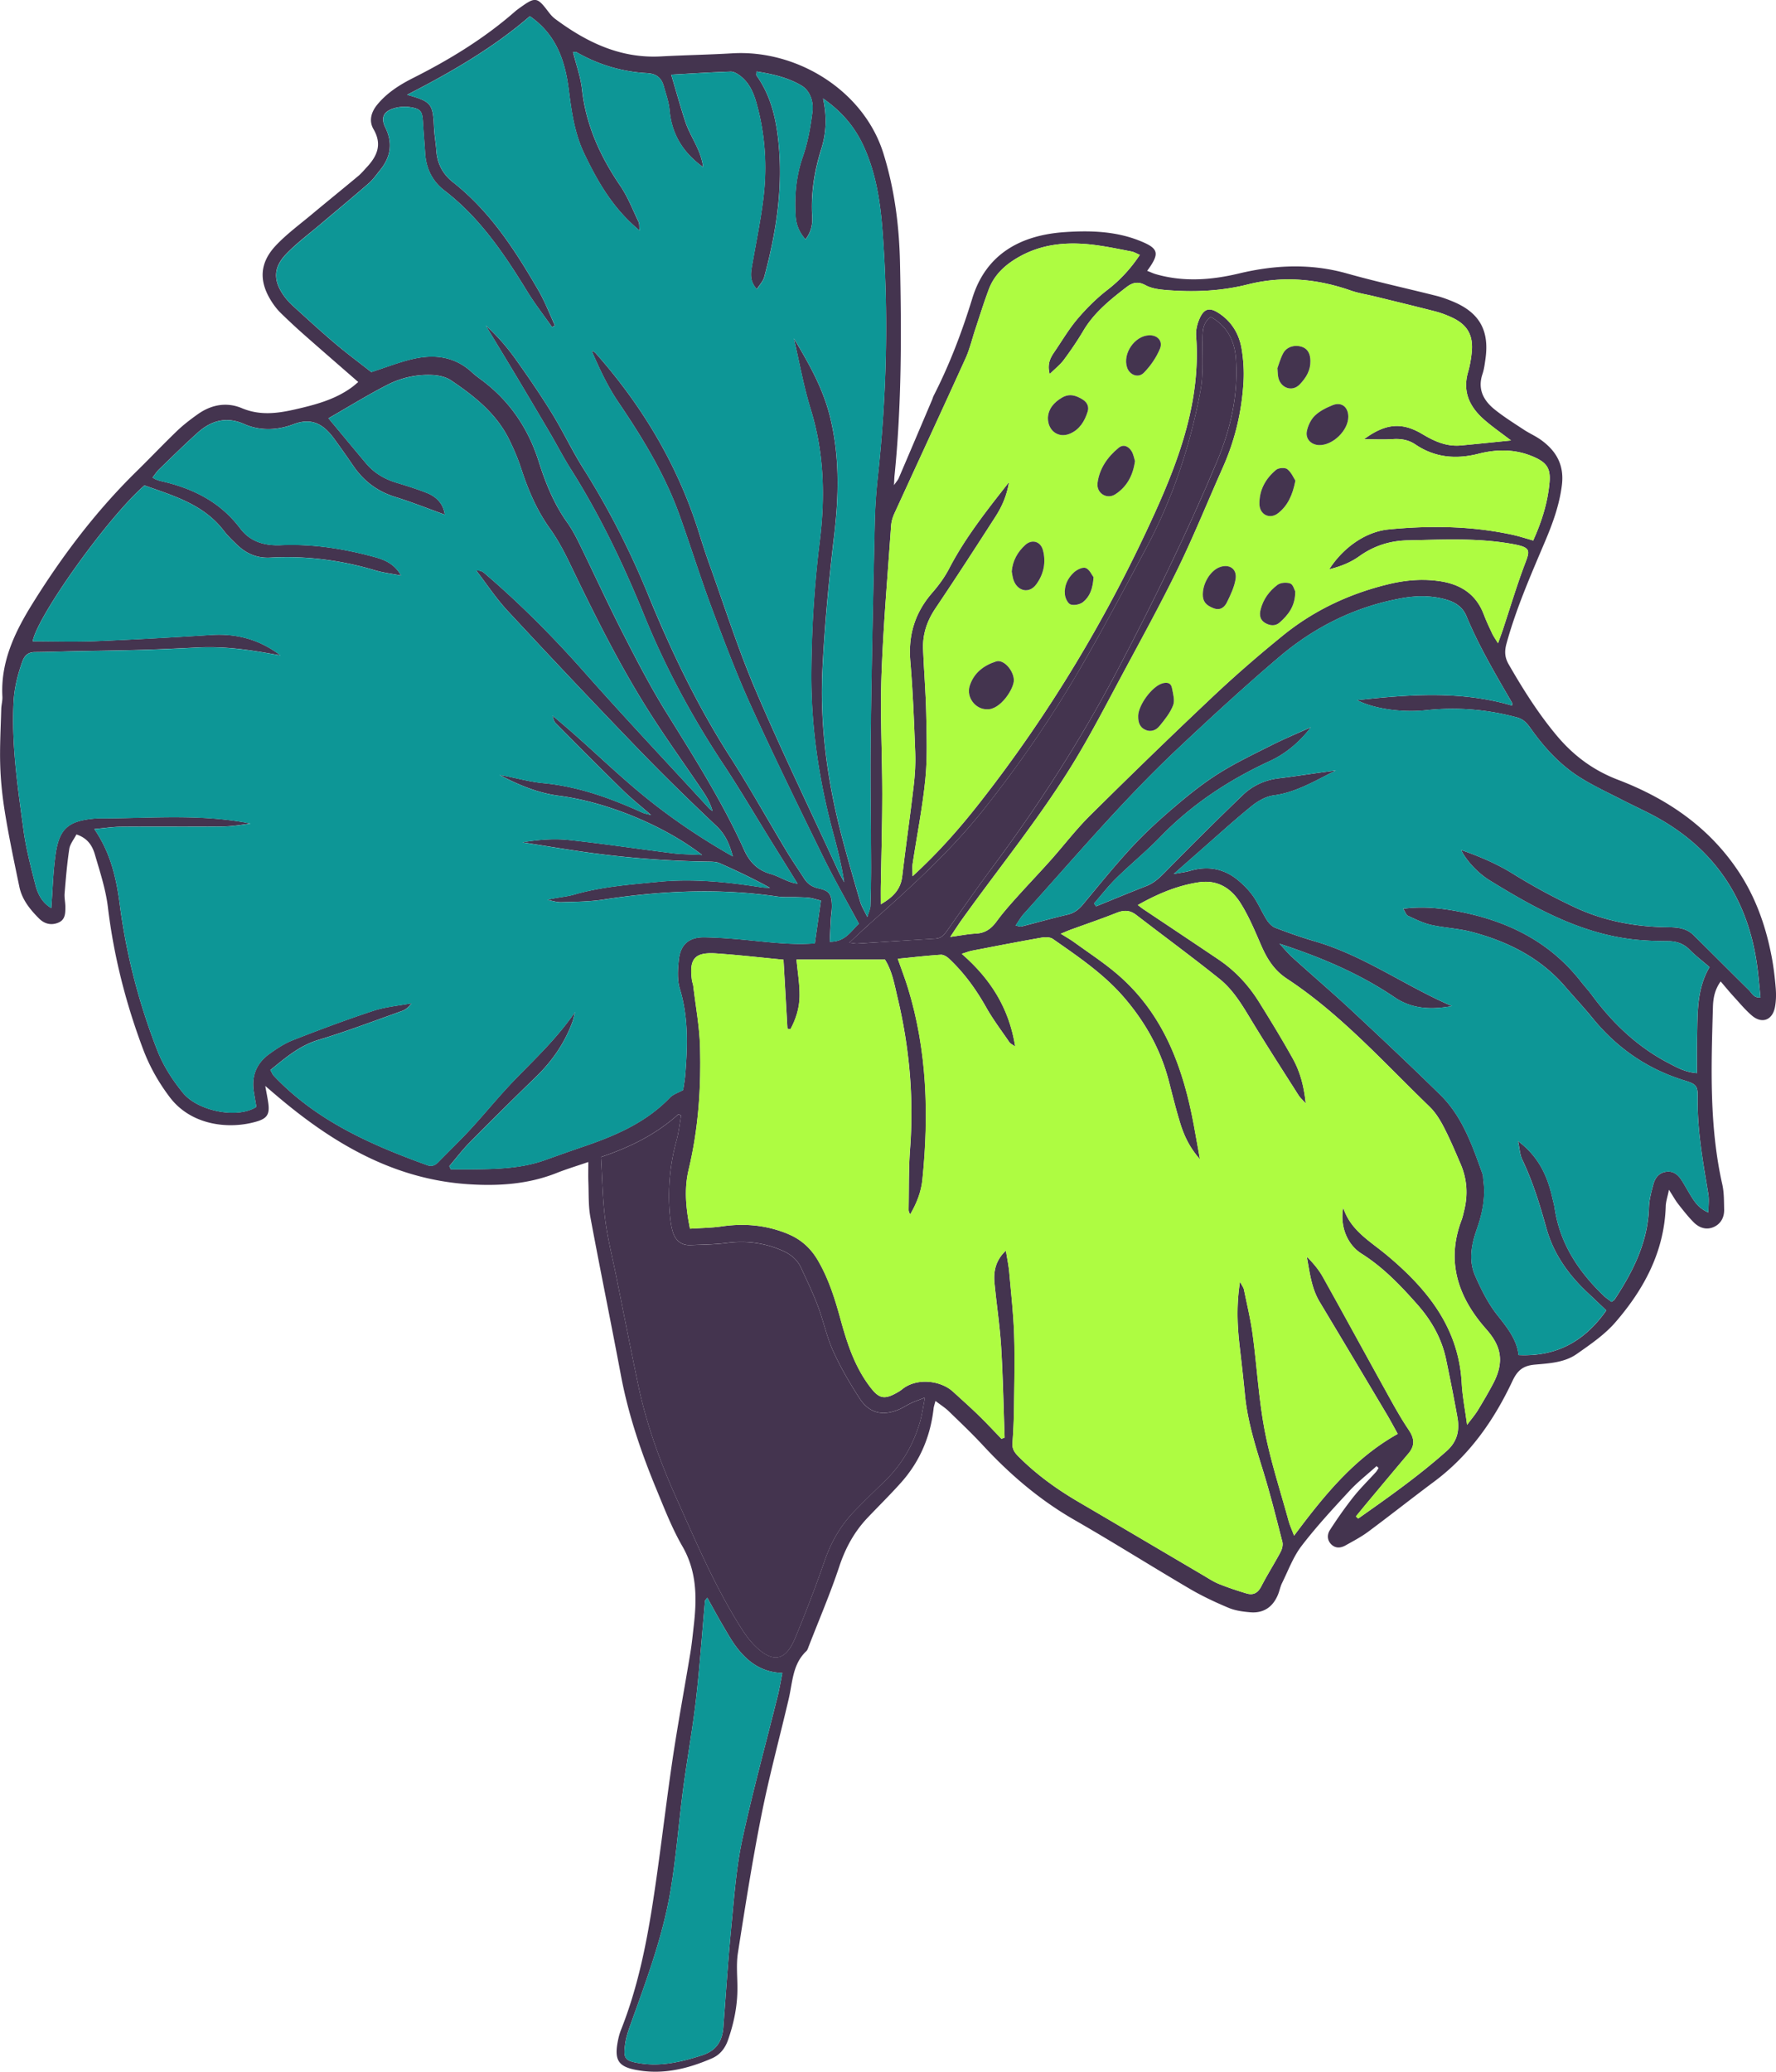
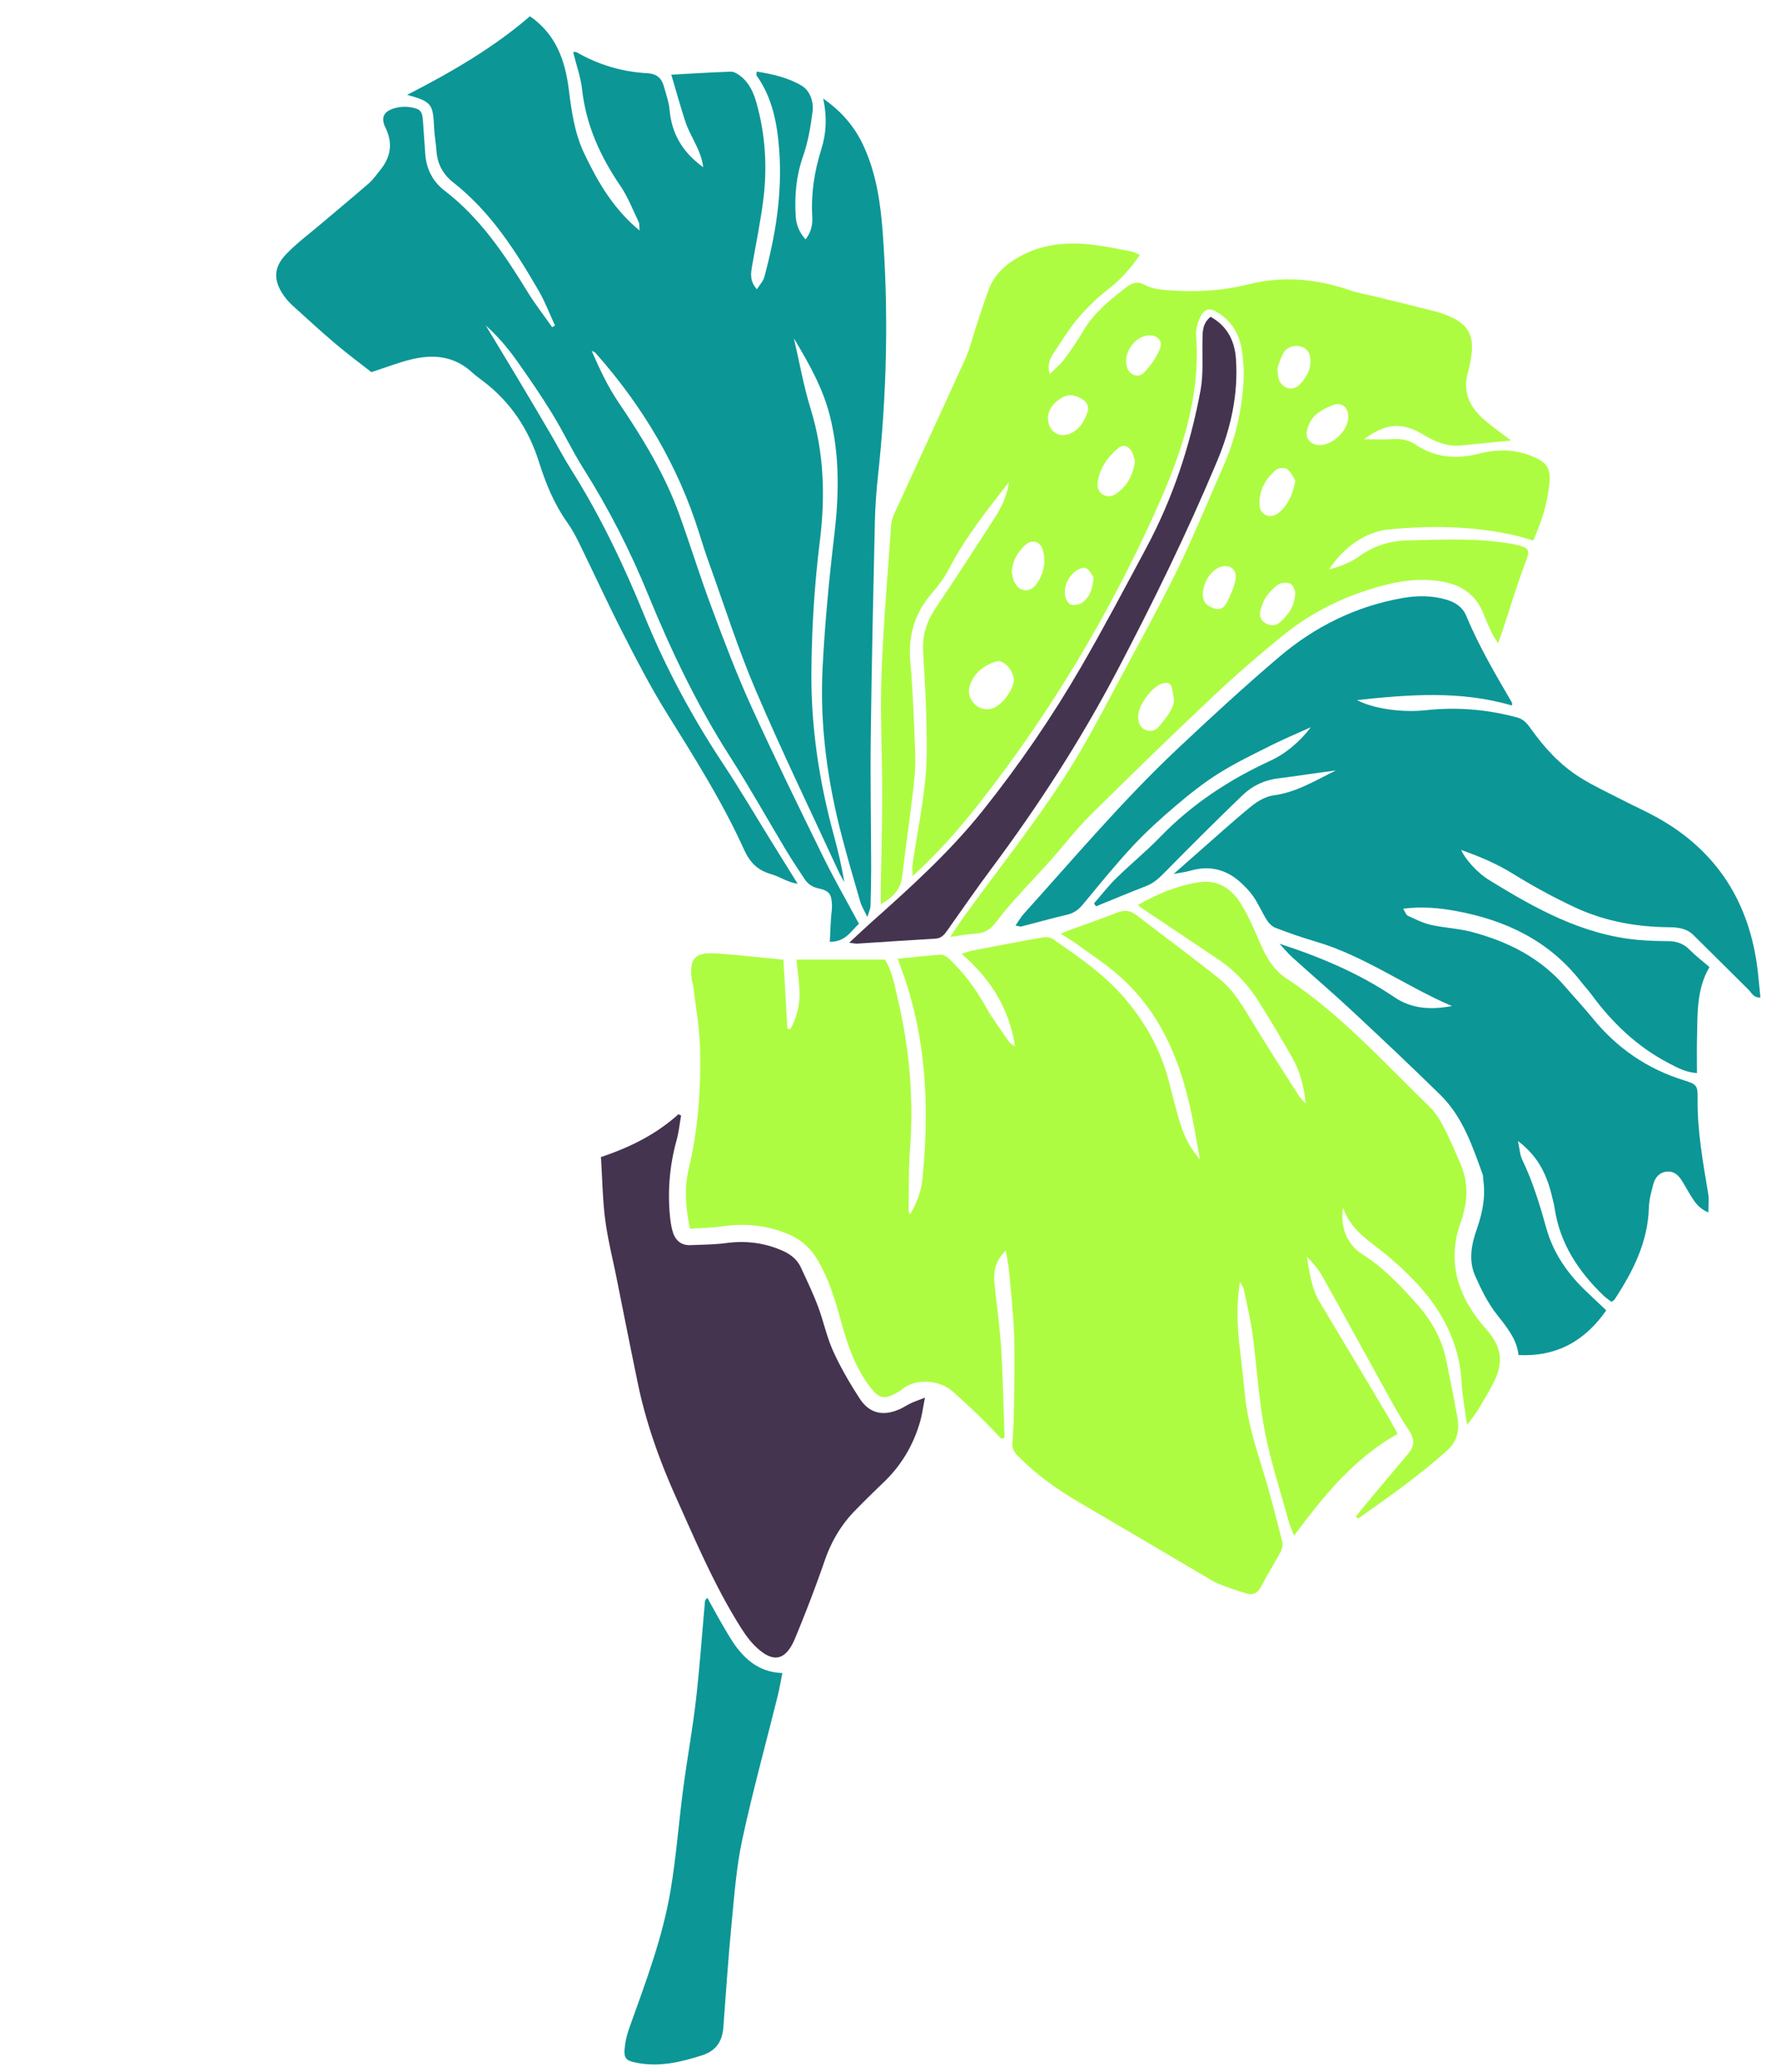
<svg xmlns="http://www.w3.org/2000/svg" id="Calque_2" viewBox="0 0 690.18 804.94">
  <defs>
    <style>.cls-1{fill:#aefc41}.cls-2{fill:#0d9696}.cls-3{fill:#44344f}</style>
  </defs>
  <g id="Hibiscus_2">
-     <path d="M228.66 451.46c-4.6 1.58-8.56 2.77-12.38 4.29-11.07 4.39-22.64 5.12-34.28 4.35-29.03-1.92-52.64-15.9-74.22-34.17-1.21-1.02-2.41-2.06-4.69-4.01.55 3.1.93 4.91 1.18 6.73.55 4.06-.34 5.81-4.27 7.01-10.76 3.27-25.66 1.72-34.04-9.39-4.31-5.71-7.76-11.78-10.29-18.47-6.76-17.92-11.45-36.29-13.74-55.35-.84-6.96-3.1-13.78-5.08-20.55-.96-3.27-2.79-6.28-7.15-7.7-.99 1.94-2.48 3.7-2.77 5.64-.87 5.71-1.35 11.49-1.82 17.26-.15 1.79.32 3.62.3 5.43-.02 2.37-.03 4.84-2.78 5.96-2.87 1.17-5.45.39-7.49-1.66-3.49-3.5-6.6-7.35-7.63-12.35-1.92-9.23-3.87-18.46-5.42-27.75C1.05 310.47.31 304.11.1 297.78c-.25-7.41.18-14.84.38-22.27.04-1.63.54-3.26.45-4.88-.73-13.39 4.75-24.89 11.48-35.75 11.6-18.72 24.85-36.24 40.63-51.72 5.32-5.21 10.44-10.62 15.81-15.78 2.48-2.38 5.25-4.48 8.05-6.47 5.24-3.71 11.19-4.79 17.07-2.33 7 2.93 13.68 2.09 20.74.48 7.86-1.8 15.51-3.8 22.11-8.65.84-.62 1.62-1.33 2.4-1.98-7.14-6.23-14.12-12.27-21.04-18.38-3.13-2.76-6.19-5.61-9.17-8.53-1.28-1.26-2.41-2.73-3.39-4.24-5.08-7.87-4.84-15.06 1.56-21.87 4.2-4.46 9.23-8.15 13.96-12.1 5.99-5 12.06-9.9 18.05-14.9 1.25-1.04 2.3-2.32 3.41-3.51 4.02-4.34 5.96-8.84 2.55-14.7-1.85-3.18-.98-6.59 1.5-9.59 3.81-4.61 8.71-7.69 13.9-10.31 14.16-7.13 27.6-15.33 39.58-25.81.68-.6 1.43-1.12 2.16-1.65 5.76-4.12 6.48-3.99 10.78 1.69.76 1 1.6 2.01 2.6 2.76 12.22 9.1 25.39 15.49 41.17 14.63 9.24-.5 18.5-.65 27.74-1.2 25.14-1.49 51.1 14.43 58.73 38.91 4.32 13.86 6.13 28.09 6.44 42.4.6 27.59.66 55.21-2.12 82.73-.09.89-.1 1.79-.21 3.74.97-1.41 1.51-1.96 1.8-2.63 4.36-10.18 8.69-20.37 13.02-30.56.21-.5.33-1.05.58-1.53 6.21-12.14 11.02-24.79 15.03-37.85 5.36-17.46 19.05-24.61 36.01-25.75 9.67-.65 19.59-.39 28.93 3.33 7.53 2.99 8.07 4.82 3.02 11.72 1.21.47 2.29.99 3.43 1.32 10.78 3.08 21.55 2.27 32.28-.3 13.99-3.35 27.89-3.95 41.95.01 11.51 3.24 23.22 5.78 34.82 8.71 2.1.53 4.16 1.3 6.17 2.12 10.42 4.28 14.4 11.24 12.81 22.38-.28 1.97-.53 4-1.16 5.87-1.99 5.94.45 10.35 4.86 13.86 3.53 2.82 7.4 5.24 11.18 7.73 2.12 1.4 4.48 2.43 6.55 3.89 6.06 4.3 9.25 9.83 8.27 17.68-.96 7.7-3.54 14.79-6.52 21.82-5.52 13.03-11.22 25.99-14.99 39.69-.82 2.99-.75 5.36.86 8.15 5.54 9.62 11.42 18.98 18.55 27.52 6.5 7.79 14.18 13.57 23.91 17.29 18.81 7.19 35.09 18.14 46.59 35.27 6.81 10.14 10.78 21.34 13.07 33.2.79 4.09 1.29 8.26 1.63 12.42.2 2.51.17 5.13-.33 7.59-1 4.95-5.06 6.41-8.89 3.16-2.61-2.22-4.82-4.92-7.15-7.46-1.58-1.72-3.05-3.53-5.03-5.83-2.38 3.32-2.9 6.64-3 9.97-.66 23.06-1.49 46.12 3.64 68.89.71 3.14.64 6.49.72 9.74.07 2.93-1.19 5.45-3.85 6.72-2.94 1.41-5.8.46-7.99-1.74-2.16-2.17-4.06-4.61-5.96-7.03-1.1-1.4-1.96-2.98-3.65-5.61-.57 2.84-1.2 4.61-1.25 6.4-.56 17.62-8.41 32.19-19.55 45.07-4.19 4.84-9.74 8.63-15.05 12.35-4.74 3.32-10.6 3.61-16.19 4.11-4.33.39-6.68 1.91-8.75 6.31-7.16 15.25-16.69 28.9-30.46 39.15-8.59 6.4-16.99 13.05-25.59 19.44-2.75 2.04-5.84 3.66-8.84 5.34-1.86 1.04-3.85 1.26-5.54-.4-1.69-1.65-1.64-3.84-.55-5.54 2.84-4.41 5.86-8.72 9.11-12.84 2.7-3.41 5.84-6.47 8.77-9.7.42-.47.7-1.05 1.05-1.58l-.78-.75c-3.54 3.2-7.35 6.16-10.58 9.66-6.41 6.93-12.85 13.88-18.58 21.36-3.24 4.23-5.15 9.5-7.55 14.36-.72 1.45-1 3.11-1.63 4.61-1.96 4.71-5.51 7.21-10.64 6.81-2.86-.23-5.86-.62-8.47-1.71-5.17-2.16-10.29-4.56-15.12-7.39-15.02-8.82-29.76-18.12-44.86-26.79-13.39-7.69-24.9-17.5-35.34-28.76-4.31-4.66-8.92-9.04-13.49-13.46-1.4-1.36-3.1-2.42-5.17-4.01-.35 1.36-.63 2.13-.72 2.91-1.23 10.97-5.37 20.69-12.74 28.92-4.12 4.6-8.52 8.94-12.78 13.41-5.23 5.47-8.72 11.82-11.13 19.08-3.48 10.49-7.86 20.68-11.86 30.99-.26.67-.48 1.47-.97 1.93-5.35 5.03-5.3 12.02-6.81 18.46-3.51 15.02-7.57 29.93-10.58 45.05-3.55 17.79-6.36 35.74-9.17 53.67-.7 4.44-.21 9.07-.2 13.61.03 6.98-1.36 13.7-3.65 20.26-1.13 3.23-3.1 5.77-6.29 7.15-9.49 4.11-19.24 6.47-29.66 4.44-6.28-1.23-8.07-3.57-7.1-9.82.31-1.96.76-3.95 1.49-5.78 6.27-15.79 9.69-32.33 12.28-49 2.88-18.47 4.93-37.07 7.66-55.56 2.07-14 4.69-27.92 6.99-41.89.59-3.58.94-7.2 1.35-10.81 1.2-10.57 1.18-20.79-4.46-30.56-4.06-7.04-7.02-14.74-10.15-22.29-5.91-14.28-10.86-28.86-13.73-44.11-3.85-20.51-8.06-40.96-11.87-61.48-.82-4.42-.6-9.04-.78-13.57-.09-2.32-.02-4.65-.02-7.85zM108.97 254.61c-1.23-.2-2.46-.39-3.69-.62-9.31-1.68-18.65-2.9-28.14-2.43-7.25.35-14.51.71-21.77.92-8.89.26-17.78.36-26.66.54-5.07.11-10.14.29-15.2.34-2.56.03-3.96 1.29-4.8 3.61-1.85 5.15-3.15 10.33-3.43 15.88-.84 16.82 1.65 33.35 3.9 49.89.98 7.16 2.85 14.23 4.65 21.25.91 3.56 2.7 6.83 6.1 8.81.55-7.21.69-14.12 1.67-20.91 1.44-9.97 4.93-12.9 14.97-13.85.54-.05 1.09-.09 1.63-.09 19.72.06 39.48-1.91 59.17 2-3.64.54-7.33 1.14-11.03 1.17-13.08.12-26.15-.01-39.23.09-3.3.02-6.59.55-10.46.89 6.48 9.43 8.61 19.39 9.92 29.47 2.53 19.38 7.4 38.11 14.47 56.3 2.4 6.17 5.9 11.61 10.06 16.73 5.79 7.12 21.3 10.19 28.52 5.44-.32-1.88-.66-3.82-.98-5.77-1.02-6.13 1-11.15 5.97-14.75 2.91-2.11 6.02-4.16 9.34-5.45 10.3-4.02 20.66-7.91 31.16-11.36 4.75-1.56 9.88-1.98 14.83-2.92-1.09 1.53-2.37 2.53-3.82 3.04-10.75 3.83-21.43 7.9-32.34 11.19-7.44 2.24-12.86 6.98-18.71 11.7.59 1.02.84 1.72 1.3 2.21 16.46 17.45 37.65 26.8 59.64 34.76 1.82.66 3.12.06 4.37-1.22 4.17-4.29 8.5-8.44 12.55-12.84 5.77-6.28 11.14-12.94 17.07-19.07 7.89-8.16 16.23-15.88 23.48-26.38-.54 2.09-.69 2.94-.98 3.74-3.04 8.35-7.96 15.41-14.34 21.58a1602.7 1602.7 0 0 0-25.55 25.28c-2.86 2.89-5.34 6.17-7.99 9.27.18.42.37.84.55 1.25 2.84 0 5.67.03 8.51 0 9.45-.1 18.9-.32 27.96-3.53 4.62-1.63 9.22-3.31 13.86-4.88 12.82-4.32 25.18-9.39 34.83-19.43 1.29-1.35 3.35-1.96 5.15-2.97.27-1.89.65-3.86.81-5.84.91-11.25 1.28-22.41-2.1-33.47-1.07-3.5-.8-7.6-.39-11.34.65-5.88 3.95-8.76 9.91-8.67 6.16.09 12.32.63 18.46 1.24 8.1.81 16.18 1.75 24.48 1.12.82-5.74 1.59-11.17 2.37-16.63-2-.49-3.21-.92-4.46-1.07-1.61-.2-3.24-.2-4.86-.26-2.51-.08-5.06.12-7.52-.24-22.67-3.32-45.23-2.27-67.79 1.19-5.35.82-10.83.84-16.25 1-1.8.06-3.63-.58-5.45-.9 3.59-.97 7.1-1.1 10.37-2.04 10.72-3.09 21.7-3.9 32.74-4.97 13.56-1.32 26.81.06 40.1 2.13 1.1.17 2.22.14 3.34.2-6.49-3.57-13.01-6.67-19.61-9.58-1.27-.56-2.84-.57-4.27-.59-16.54-.26-33-1.53-49.37-3.91-7.67-1.12-15.32-2.4-22.98-3.6 6.02-1.02 12.03-1.54 17.93-.92 13.53 1.44 26.99 3.49 40.5 5.17 3.48.43 7.01.41 11.4.65-14.78-11.44-37.09-20.59-55.58-22.98-8.34-1.08-15.85-4.27-23.14-8.1 5.76.96 11.37 2.66 17.1 3.2 13.6 1.29 26.13 5.86 38.41 11.43.79.36 1.68.49 3.41.97-4.18-3.65-7.75-6.47-10.98-9.64-8.81-8.62-17.5-17.37-26.17-26.14-.68-.69-.84-1.9-1.23-2.88 11.74 9.59 22.27 20.14 33.67 29.65 11.3 9.44 23.54 17.75 36.45 25.07-1.21-4.55-2.83-8.46-6.3-11.75-10.42-9.86-20.71-19.88-30.67-30.2-17.02-17.65-33.85-35.48-50.53-53.45-4.48-4.83-8.15-10.41-12.18-15.65 1.53-.14 2.4.35 3.15.99 13.83 11.82 26.61 24.66 38.69 38.3 15.89 17.94 32.35 35.38 48.57 53.03.39.43.92.73 1.39 1.1-.84-2.99-2.26-5.46-3.85-7.82-7.1-10.54-14.56-20.86-21.33-31.61-11.53-18.31-21.09-37.69-30.47-57.17-2.2-4.56-4.64-9.09-7.58-13.19-5.17-7.2-8.49-15.15-11.21-23.48-1.23-3.77-2.83-7.46-4.58-11.03-4.98-10.16-13.56-16.93-22.64-23.05-1.98-1.33-4.74-1.93-7.19-2.05-6.08-.3-12.05 1.02-17.4 3.75-7.87 4.02-15.4 8.7-23 13.05 4.81 5.78 9.67 11.64 14.56 17.47 3.13 3.73 7.11 6.11 11.75 7.53 3.99 1.22 7.99 2.45 11.86 3.98 3.78 1.5 6.44 4.12 7.05 8.47-6.67-2.41-12.89-4.9-19.28-6.88-6.92-2.14-12.24-6.16-16.28-12.06a459.48 459.48 0 0 0-7.22-10.24c-4.01-5.55-8.46-8.83-16.06-5.94-6.11 2.32-12.84 2.72-19.18-.1-6.87-3.05-12.82-1.34-18.08 3.4-5.12 4.61-10.04 9.46-15 14.26-.94.91-1.65 2.07-2.5 3.15.71.4 1.01.62 1.34.74.68.25 1.37.49 2.08.65 12.2 2.77 22.87 8.02 30.62 18.32 3.93 5.21 9.42 6.82 15.87 6.54 12.43-.53 24.62 1.4 36.59 4.68 4.01 1.1 7.69 2.82 10.07 7.12-3.64-.71-6.87-1.07-9.94-1.98-13.35-3.99-26.96-5.74-40.87-4.97-5.07.28-9.25-1.5-12.82-4.91-1.83-1.76-3.71-3.53-5.24-5.53-7.9-10.35-19.67-13.6-30.84-17.62-14.38 12.51-41.72 50.92-43.42 60.57 8.1 0 16.25.27 24.38-.06 15.05-.61 30.09-1.47 45.13-2.41 9.77-.61 18.63 1.77 26.74 7.9zm417.94 334.54c.3.29.59.58.89.87 11.78-8.29 23.54-16.59 34.36-26.22 4.24-3.77 5.12-8.1 4.22-13.15-1.34-7.5-2.83-14.98-4.39-22.44-1.71-8.2-5.7-15.19-11.24-21.45-6.52-7.37-13.23-14.39-21.67-19.71-5.73-3.61-8.41-10.98-7.08-17.87 2.82 8.89 10.44 13.04 16.97 18.49 15.55 12.99 27.94 28.08 29.08 49.7.27 5.11 1.29 10.18 2.09 16.23 1.81-2.43 3.1-3.92 4.12-5.58 2.08-3.41 4.1-6.86 5.97-10.38 4.66-8.82 2.99-14.87-2.71-21.29-10.73-12.12-15.67-26.06-9.55-42.25.45-1.18.7-2.44 1.01-3.67 1.54-6.19 1.18-12.27-1.34-18.14-2.08-4.83-4.12-9.7-6.54-14.37-1.48-2.86-3.27-5.76-5.57-7.97-17.87-17.26-34.5-35.95-55.45-49.73-5.03-3.31-7.77-7.86-10.04-13.11-2.37-5.47-4.7-11.05-7.84-16.08-3.64-5.83-8.92-9.37-16.43-8.22-8.34 1.28-15.88 4.47-23.59 8.81.95.73 1.46 1.16 2.01 1.52 9.8 6.56 19.62 13.09 29.4 19.68 6.42 4.33 11.61 9.91 15.68 16.45 4.51 7.24 8.97 14.53 13.12 21.98 2.8 5.03 4.35 10.57 5.05 17.47-1.39-1.56-2.18-2.23-2.72-3.07-5.94-9.34-11.94-18.64-17.7-28.08-3.79-6.23-7.39-12.68-13.12-17.27-10.62-8.51-21.6-16.57-32.39-24.87-2.44-1.88-4.79-1.88-7.6-.76-5.89 2.35-11.92 4.38-17.88 6.56-1.08.39-2.12.87-3.78 1.55 2.15 1.35 3.72 2.23 5.17 3.28 5.71 4.16 11.69 8.03 17.02 12.63 17.86 15.43 25.39 36.21 29.54 58.64.73 3.98 1.44 7.96 2.36 13.11-4.21-4.8-6.26-9.41-7.74-14.24-1.65-5.37-2.99-10.85-4.4-16.29-3.13-12-8.97-22.49-16.99-31.93-8-9.42-18.08-16.22-28.05-23.18-1.1-.77-3.07-.74-4.53-.48-8.93 1.57-17.83 3.3-26.73 5.02-1.29.25-2.52.75-4.15 1.24 11.17 9.72 18.4 21.02 20.78 36.03-1.18-.85-1.87-1.12-2.22-1.63-3.07-4.49-6.39-8.85-9.05-13.58-3.95-7.03-8.6-13.46-14.48-18.97-.83-.77-2.14-1.56-3.17-1.49-5.52.37-11.02 1-16.71 1.57 1.47 4.19 2.84 7.73 3.95 11.35 7.48 24.39 8.16 49.32 5.62 74.46-.48 4.75-2.24 9.25-4.74 13.49-.48-.67-.62-1.3-.61-1.93.15-7.8-.04-15.63.55-23.4 1.52-19.93-.24-39.54-4.87-58.93-1.21-5.09-2.07-10.3-4.88-14.72h-34.38c.46 4.98 1.27 9.64 1.2 14.29-.07 4.49-1.41 8.84-3.56 12.77-.39-.08-.77-.16-1.16-.23-.51-8.96-1.02-17.93-1.53-26.79-9.14-.87-17.61-1.86-26.11-2.44-8.42-.57-10.63 2.04-9.47 10.47.1.71.42 1.4.5 2.11.94 7.92 2.43 15.83 2.65 23.77.43 16-.66 31.91-4.42 47.59-1.78 7.43-1.12 15.01.51 23.01 4.36-.3 8.34-.31 12.25-.88 8.83-1.3 17.33-.56 25.64 2.84 5.27 2.16 9.1 5.62 11.96 10.58 4.14 7.17 6.54 14.93 8.7 22.82 2.6 9.49 5.65 18.78 11.87 26.68 2.98 3.78 5.06 4.33 9.31 2.06.96-.51 1.93-1.05 2.76-1.74 5.51-4.49 14.86-3.48 19.68.92 3.35 3.06 6.74 6.07 9.99 9.23 3.05 2.96 5.93 6.08 8.89 9.13l1.22-.48c-.42-11.74-.63-23.5-1.35-35.22-.51-8.33-1.8-16.6-2.59-24.91-.44-4.61.53-8.86 4.44-12.52.5 3.18 1.07 5.84 1.31 8.54.73 8.14 1.63 16.27 1.9 24.43.31 9.42.06 18.86-.06 28.3-.06 4.52-.27 9.05-.6 13.56-.17 2.26.84 3.68 2.33 5.17 6.97 7 14.89 12.71 23.4 17.68 16.13 9.43 32.21 18.96 48.32 28.43 2.03 1.2 4.02 2.54 6.19 3.41 3.51 1.42 7.13 2.62 10.76 3.7 2.6.78 4.39-.21 5.7-2.77 2.32-4.52 5.07-8.81 7.46-13.29.62-1.16 1.03-2.8.72-4.01-2.38-9.31-4.71-18.65-7.56-27.83-2.96-9.55-5.96-19.05-6.95-29.07-.62-6.32-1.33-12.64-2.07-18.95-.95-8.07-1.3-16.13.11-25.18.79 1.51 1.37 2.2 1.53 2.97 1.2 5.85 2.62 11.67 3.41 17.58 1.67 12.4 2.33 24.98 4.67 37.24 2.28 11.9 6.12 23.51 9.33 35.23.43 1.59 1.15 3.1 2.09 5.61 11.76-15.76 23.43-30.11 40.28-39.54-1.58-2.84-2.93-5.38-4.4-7.85-8.63-14.5-17.27-29-25.96-43.47-3.22-5.37-3.85-11.46-4.99-17.57 2.42 2.44 4.62 5.02 6.24 7.92 7.89 14.1 15.59 28.3 23.43 42.43 3.17 5.71 6.24 11.51 9.89 16.9 2.32 3.43 2.57 6.16-.07 9.28-5.39 6.37-10.74 12.79-16.09 19.19-1.45 1.73-2.87 3.49-4.3 5.23zM308.52 131.51c5.75 9.59 11.21 19.16 13.95 30.06 3.88 15.43 3.55 30.85 1.69 46.51-2.03 17.12-3.66 34.32-4.53 51.53-1.12 22.27 1.93 44.22 7.61 65.77 2.22 8.41 4.64 16.76 7.08 25.11.48 1.63 1.45 3.12 2.73 5.78.67-2.27 1.17-3.23 1.2-4.2.16-5.06.27-10.12.26-15.19-.04-16.87-.37-33.74-.16-50.6.34-27.79.97-55.57 1.59-83.36.13-5.99.56-11.98 1.21-17.94 3.45-31.68 4.21-63.42 1.81-95.19-.85-11.22-2.52-22.38-7.27-32.82-3.38-7.42-8.31-13.43-15.84-18.71 1.61 7.34 1.2 13.66-.72 19.74-2.71 8.59-4.05 17.28-3.5 26.29.18 2.99-.46 5.93-2.61 8.71-2.53-2.83-3.63-5.78-3.84-9.12-.48-7.86.17-15.48 2.82-23.06 1.95-5.58 2.99-11.56 3.73-17.45.48-3.83-.91-8.12-4.22-10.09-5.24-3.13-11.3-4.52-17.52-5.5 0 .9-.15 1.36.02 1.59 6.13 8.62 7.99 18.59 8.76 28.79 1.28 16.86-1.41 33.31-5.8 49.53-.42 1.54-1.71 2.85-2.86 4.68-2.95-3.29-2.36-6.3-1.83-9.31 1.48-8.57 3.26-17.11 4.34-25.73 1.56-12.55.78-25.02-2.65-37.27-1.15-4.11-2.82-7.9-6.29-10.57-1.07-.82-2.51-1.71-3.75-1.67-7.75.26-15.49.77-23.09 1.19 1.84 6.19 3.51 12.27 5.47 18.25 1.9 5.82 6.08 10.81 6.94 17.7-8.08-5.84-12.26-13.05-13.08-22.32-.27-3.03-1.37-6-2.17-8.97-.89-3.32-2.78-5.04-6.56-5.25-9.73-.53-18.91-3.26-27.4-8.15-.35-.2-.92-.03-1.36-.03 1.23 4.93 2.95 9.6 3.48 14.41 1.54 13.95 7.09 26.11 14.9 37.57 2.93 4.3 4.83 9.3 7.11 14.03.36.75.2 1.75.34 3.3-10.26-8.46-16.26-18.93-21.5-29.92-3.74-7.82-4.92-16.29-5.99-24.78-1.42-11.25-4.86-21.45-15.11-28.55-14.09 12.15-30.32 21.62-47.72 30.53 9.46 2.64 10.06 3.49 10.47 12.7.14 3.08.71 6.13.93 9.21.36 5.03 2.61 9.05 6.5 12.11 14.45 11.36 24.16 26.47 33.2 42.08 2.49 4.3 4.26 9.01 6.36 13.53-.37.21-.75.42-1.12.63-3.2-4.57-6.65-8.98-9.56-13.72-8.97-14.61-18.43-28.74-32.28-39.36-4.68-3.59-7.14-8.59-7.49-14.57-.23-3.99-.61-7.97-.84-11.95-.25-4.21-.79-5.18-4.86-5.84-2.06-.34-4.37-.18-6.37.42-4.08 1.21-5.27 3.61-3.38 7.48 3.03 6.18 2.03 11.58-2.16 16.68-1.38 1.68-2.63 3.53-4.25 4.94-6.16 5.36-12.45 10.55-18.68 15.84-4.56 3.87-9.43 7.46-13.54 11.77-5 5.24-4.96 10.35-.73 16.24 1.05 1.46 2.32 2.8 3.65 4.02 5.38 4.88 10.72 9.8 16.27 14.49 4.69 3.96 9.63 7.63 13.98 11.04 5.72-1.85 10.62-3.78 15.7-5 8.53-2.05 16.61-1.22 23.43 5.1 1.46 1.35 3.12 2.49 4.7 3.71 10.4 8.03 17.3 18.49 21.24 30.94 2.64 8.35 5.88 16.38 11 23.59 1.78 2.5 3.28 5.25 4.63 8.01 5.75 11.74 11.19 23.63 17.14 35.27 5.29 10.34 10.65 20.69 16.76 30.54 10.82 17.42 21.82 34.73 30.27 53.46 2.18 4.83 5.29 7.96 10.36 9.38 3.51.99 6.62 3.32 10.41 3.75-3.46-5.57-6.7-10.77-9.93-15.98-6.31-10.18-12.37-20.53-18.98-30.51-12.07-18.24-22.38-37.38-30.63-57.62-8.03-19.71-17.15-38.86-28.54-56.89-2.91-4.6-5.41-9.45-8.17-14.15-4.22-7.19-8.47-14.37-12.75-21.53-4.04-6.75-8.13-13.47-12.2-20.21 4.56 4.08 8.44 8.6 11.87 13.43 4.83 6.79 9.55 13.67 13.91 20.76 4.28 6.95 7.75 14.4 12.11 21.3 9.83 15.56 18.15 31.85 25.12 48.86 8.95 21.88 19.08 43.14 31.87 63.11 7.73 12.07 14.71 24.61 22.1 36.9 2.15 3.57 4.53 7 6.78 10.51 1.33 2.09 3.06 3.31 5.6 3.86 4.11.89 5.02 2.18 5.18 6.41.07 1.8-.29 3.61-.39 5.41-.17 2.84-.28 5.69-.44 8.91 6.15.11 8.38-4.38 11.32-6.99-4.86-9.07-9.76-17.56-14.06-26.35-9.51-19.4-19.01-38.81-27.94-58.47-5.62-12.37-10.43-25.13-15.19-37.87-4.44-11.9-8.21-24.05-12.5-36.01-5.68-15.85-14.4-30.11-23.79-43.96-4.24-6.25-7.34-13.03-10.35-19.87.74.17 1.21.47 1.57.87 18.17 20.52 31.94 43.57 40.15 69.82 1.25 3.98 2.52 7.96 3.93 11.89 5.91 16.38 11.16 33.05 17.99 49.05 10.12 23.7 21.37 46.91 32.16 70.33.7 1.51 1.54 2.95 2.32 4.42-.98-6.38-2.49-12.51-4.15-18.6-5.59-20.61-8.77-41.51-8.62-62.93.12-17.1 1.18-34.13 3.29-51.08 2.15-17.34 1.66-34.34-3.55-51.2-2.77-8.97-4.39-18.28-6.53-27.44zm188.7 235.13c1.69 1.8 3.25 3.73 5.08 5.38 7.65 6.92 15.51 13.63 23.06 20.66 11.56 10.77 23.06 21.6 34.34 32.66 8.68 8.51 12.49 19.8 16.49 30.91.24.66.16 1.44.26 2.16.96 6.66-.34 13-2.55 19.24-2.1 5.96-3.23 12.15-.6 18.09 2.33 5.27 4.96 10.6 8.5 15.09 3.88 4.92 7.7 9.6 8.35 15.66 14.78.7 25.72-5.4 34.09-17.36-2.63-2.49-4.99-4.74-7.36-6.97-7.42-6.97-13.16-15.04-15.92-24.94-2.54-9.1-5.27-18.11-9.38-26.66-.93-1.92-1-4.26-1.65-7.22 8.15 6.1 11.48 13.74 13.39 22.21.28 1.24.65 2.47.83 3.72 2 13.78 9.21 24.65 18.99 34.09.98.95 2.15 1.7 3.14 2.47.64-.49 1.01-.65 1.19-.93 7.16-10.9 12.94-22.28 13.34-35.74.09-3.03.92-6.09 1.72-9.05.69-2.57 2.27-4.58 5.22-4.88 2.71-.28 4.45 1.29 5.78 3.36 1.27 1.98 2.37 4.08 3.62 6.08 1.52 2.44 3.09 4.86 6.77 6.41 0-2.73.31-5.01-.05-7.18-2.04-12.36-4.32-24.67-4.13-37.29.07-4.82-.47-5.37-5.23-6.84-14.29-4.42-26.05-12.51-35.5-24.08-3.44-4.22-7.18-8.2-10.73-12.33-9.73-11.33-22.45-17.63-36.57-21.33-5.07-1.33-10.42-1.51-15.55-2.67-3.11-.71-6.08-2.19-9-3.54-.73-.34-1.07-1.53-1.86-2.75 7.32-.94 13.91-.32 20.49.88 19.38 3.54 36.21 11.55 48.61 27.45 1.34 1.72 2.84 3.32 4.13 5.07 8.07 10.97 17.69 20.19 29.86 26.55 3.33 1.74 6.59 3.6 11.09 3.92 0-4.62-.09-8.97.02-13.3.23-9.57-.25-19.26 4.86-27.89-2.79-2.41-5.41-4.39-7.69-6.7-2.34-2.38-5.02-3.34-8.28-3.37-3.99-.03-7.98-.15-11.95-.51-21.46-1.99-39.69-12.14-57.54-23.12-5.05-3.11-9.52-8.36-11.08-11.81 7.06 2.47 13.82 5.31 20.21 9.28 7.7 4.78 15.71 9.13 23.91 12.97 11.48 5.39 23.79 7.66 36.48 7.77 3.53.03 6.98.39 9.62 2.98 7.24 7.1 14.38 14.3 21.6 21.42 1.17 1.15 1.87 3.11 4.51 2.9-.37-3.64-.66-7.05-1.06-10.45-3.11-26.31-15.69-46.43-39.02-59.43-4.43-2.47-9.09-4.54-13.6-6.86-5.47-2.82-11.1-5.42-16.31-8.67-7.8-4.86-13.94-11.57-19.25-19.04-1.37-1.93-2.76-3.65-5.31-4.34-11.7-3.17-23.53-4.13-35.59-2.81-9.21 1.01-20.39-.61-26.63-3.95 20.15-2.15 40.28-3.76 60.22 2.12 0-.51.12-.9-.02-1.13-6.39-10.98-12.85-21.92-17.74-33.69-1.43-3.45-4.29-5.32-7.75-6.32-5.7-1.66-11.49-1.61-17.26-.58-17.94 3.21-33.83 11.07-47.6 22.76-13.55 11.51-26.65 23.58-39.6 35.77-21.31 20.07-40.2 42.43-59.77 64.14-1.14 1.26-1.98 2.79-3.19 4.53 1.26.22 1.81.49 2.27.37 5.97-1.52 11.9-3.21 17.9-4.61 2.66-.62 4.44-2.04 6.13-4.09 6.24-7.55 12.42-15.18 19.08-22.35 5.18-5.58 10.86-10.73 16.67-15.67 5.37-4.57 10.93-9.01 16.89-12.75 6.59-4.14 13.67-7.51 20.64-11.02 4.79-2.41 9.75-4.46 15.19-6.92-4.09 5.37-9.48 10.12-15.8 13.04-15.99 7.37-30.43 16.84-42.73 29.56-5.42 5.6-11.5 10.55-17.08 16.02-3.11 3.05-5.8 6.54-8.67 9.83l.8 1.13c6.51-2.64 12.99-5.35 19.54-7.9 3.16-1.23 5.36-3.45 7.68-5.82 9.79-9.96 19.69-19.82 29.76-29.5 3.85-3.71 8.65-5.91 14.09-6.54 5.04-.59 10.05-1.38 15.08-2.08 2.35-.33 4.71-.64 7.06-.96-7.93 3.89-15.35 8.52-24.21 9.69-3.03.4-6.19 2.22-8.63 4.21-7.17 5.84-14.01 12.09-20.98 18.19-2.84 2.49-5.67 4.99-9.23 8.13 2.78-.52 4.58-.71 6.29-1.21 7.21-2.12 13.69-.81 19.31 4.13 2.02 1.77 3.95 3.76 5.45 5.96 1.93 2.84 3.28 6.07 5.13 8.98.79 1.24 2.01 2.54 3.33 3.05 5.07 1.94 10.21 3.76 15.43 5.28 19.07 5.55 35.13 17.41 53.21 25.14-7.88 1.45-15.43 1.26-22.34-3.43-13.6-9.21-28.61-15.56-44.69-20.8zm-54.27-267.6c-1.2-.51-2.15-1.12-3.18-1.32-4.6-.9-9.2-1.85-13.84-2.48-10.45-1.4-20.61-.74-30.06 4.64-5.21 2.97-9.46 6.83-11.6 12.52-1.92 5.08-3.51 10.29-5.23 15.45-1.26 3.78-2.15 7.73-3.79 11.34-9.15 20.16-18.48 40.24-27.7 60.37-.66 1.45-1.14 3.08-1.25 4.66-1.34 19.38-3.05 38.76-3.74 58.17-.55 15.39.31 30.82.3 46.23 0 11.97-.37 23.95-.56 35.92-.03 2.06 0 4.12 0 6.79 4.84-2.81 7.72-5.82 8.32-10.86 1.38-11.72 3.08-23.4 4.45-35.11.51-4.32.77-8.71.6-13.05-.45-11.79-.88-23.59-1.9-35.34-.89-10.23 1.79-18.95 8.5-26.65 2.49-2.85 4.8-5.99 6.54-9.34 6.22-12 14.54-22.5 23.32-33.68-.89 5.39-2.81 9.61-5.32 13.51-7.66 11.89-15.34 23.78-23.25 35.51-3.29 4.87-5.05 10.05-4.83 15.84.32 8.34 1.03 16.67 1.21 25.02.17 8.52.5 17.1-.34 25.55-1.09 11-3.27 21.89-4.93 32.83-.19 1.24-.03 2.54-.03 4.87 10.22-9.36 18.44-18.78 26.17-28.64 27.13-34.61 49.63-72.13 67.78-112.08 9.89-21.76 18.13-44.44 16.24-69.26-.17-2.24.46-4.74 1.4-6.81 1.74-3.83 3.88-4.28 7.36-2.02 5.02 3.26 7.93 8.06 8.91 13.79.73 4.26 1 8.69.75 13.01-.67 11.51-3.3 22.59-8.01 33.16-5.84 13.1-11.2 26.42-17.47 39.3-6.83 14.03-14.39 27.7-21.76 41.45-5.74 10.72-11.35 21.53-17.59 31.96-13.27 22.16-29.69 42.14-44.69 63.1-1.31 1.83-2.51 3.73-4.45 6.63 4.25-.58 7.09-1.17 9.95-1.3 3.62-.16 6-1.88 8.07-4.73 2.33-3.22 5-6.22 7.66-9.19 4.36-4.87 8.89-9.59 13.24-14.46 5.2-5.83 9.95-12.09 15.48-17.57 15.61-15.47 31.37-30.78 47.36-45.85 8.84-8.34 18.05-16.33 27.48-23.99 12.15-9.87 26.09-16.38 41.32-20.02 6.4-1.53 12.89-2.09 19.46-1.15 8.16 1.17 14.3 4.95 17.33 12.98.96 2.54 2.13 5.01 3.29 7.47.5 1.06 1.2 2.01 2.24 3.71.81-2.27 1.37-3.74 1.86-5.22 2.62-7.91 5.02-15.91 7.89-23.73 2.7-7.36 4.06-8.3-5.76-9.89-12.99-2.11-26.07-1.41-39.13-1.14-6.93.14-13.18 2.17-18.82 6.21-3.39 2.43-7.21 3.93-11.67 5.06 5.47-8.52 14.21-14.64 23.07-15.51 16.14-1.58 32.26-1.38 48.2 2.08 2.61.57 5.16 1.42 8.03 2.22 3.31-7.34 5.64-14.7 6.34-22.53.5-5.54-1.11-7.8-6.29-10.03-7.01-3.02-14.1-2.98-21.33-1.14-8.68 2.21-16.93 1.52-24.51-3.62-2.68-1.82-5.6-2.29-8.81-2.07-3.46.23-6.95.05-11.18.05 8.44-6.24 14.84-6.74 22.78-1.96 4.62 2.78 9.35 4.87 14.87 4.37 6.39-.59 12.77-1.26 19.51-1.94-3.69-2.83-7.26-5.28-10.49-8.12-5.56-4.88-8.44-10.79-6.21-18.44.71-2.43 1.14-4.97 1.41-7.49.74-6.89-1.67-11.04-8.01-13.89-1.98-.89-4.04-1.67-6.14-2.21-7.9-2.03-15.84-3.94-23.76-5.88-2.99-.73-6.08-1.18-8.97-2.19-13.17-4.62-26.5-5.83-40.13-2.4-10.32 2.6-20.81 3.06-31.36 2.21-2.85-.23-5.97-.59-8.39-1.92-3-1.65-5.16-.96-7.42.78-6.32 4.88-12.54 9.84-16.71 16.89-2.31 3.9-4.88 7.67-7.58 11.31-1.43 1.93-3.4 3.45-5.52 5.55-1.02-3.83.18-6.2 1.74-8.47 2.98-4.34 5.65-8.95 9.04-12.94 3.49-4.11 7.39-8 11.65-11.29 4.96-3.83 9.04-8.25 12.6-13.6zM233.54 449.55c.52 8.35.63 16.34 1.64 24.21.96 7.54 2.86 14.96 4.36 22.42 2.79 13.88 5.52 27.77 8.41 41.62 3.2 15.35 8.5 29.99 14.91 44.27 7.28 16.23 14.25 32.61 23.54 47.84 2.06 3.38 4.24 6.86 7.04 9.59 6.99 6.83 11.89 5.83 15.61-3.17 4.08-9.89 7.94-19.88 11.43-29.99 2.55-7.38 6.32-13.85 11.72-19.39 3.67-3.77 7.44-7.46 11.24-11.1 6.85-6.57 11.52-14.45 14.12-23.54.77-2.7 1.14-5.53 1.9-9.32-2.47.97-3.94 1.46-5.35 2.12-1.64.77-3.16 1.81-4.82 2.51-6.27 2.64-11.46 1.46-15.2-4.28-3.84-5.89-7.42-12.05-10.32-18.45-2.53-5.58-3.77-11.74-5.95-17.51-1.92-5.07-4.28-9.98-6.56-14.91-1.43-3.1-3.95-5.12-7.05-6.51-6.98-3.11-14.2-4.04-21.8-3.05-4.66.6-9.4.64-14.1.83-3.59.14-5.84-1.84-6.84-5.11-.63-2.06-.93-4.25-1.13-6.4-.92-9.86-.06-19.56 2.56-29.13.87-3.16 1.21-6.46 1.79-9.7l-1.03-.53c-8.5 7.69-18.46 12.73-30.11 16.65zm41.31 171.21c-.51.71-.84.97-.87 1.24-1.17 12.82-2.05 25.67-3.52 38.46-1.33 11.53-3.44 22.97-4.96 34.48-1.73 13.13-2.7 26.38-4.89 39.43-3.04 18.14-9.53 35.35-15.72 52.61-.85 2.37-1.64 4.83-1.96 7.32-.72 5.52-.1 6.34 5.32 7.28 8.48 1.47 16.56-.47 24.59-3.05 5.42-1.74 7.85-5.39 8.26-10.84 1.02-13.57 1.92-27.15 3.24-40.69 1.05-10.83 1.85-21.78 4.14-32.38 4.02-18.61 9.1-37 13.69-55.49.73-2.92 1.22-5.9 1.87-9.12-7.92-.26-13.25-4.17-17.52-9.64-2.11-2.7-3.79-5.75-5.54-8.72-2.08-3.53-4.02-7.13-6.12-10.9zm55.16-254.48c1.83.21 2.48.39 3.12.35 10.14-.64 20.28-1.35 30.43-1.94 2.35-.14 3.45-1.61 4.64-3.28 5.66-8 11.23-16.07 17.09-23.93 18.15-24.35 34.57-49.68 48.75-76.66 14.04-26.71 27.25-53.72 38.9-81.53 5.34-12.74 8.32-25.92 7.37-39.79-.49-7.09-3.39-12.8-9.84-16.4-3.3 2.62-3.11 5.9-3.17 9.17-.13 6.51.41 13.18-.77 19.51-3.98 21.34-10.75 41.82-21.03 61.02-8.31 15.52-16.54 31.1-25.37 46.32-11.31 19.5-24.05 38.07-38.12 55.71-12.98 16.27-28.36 30.12-43.83 43.9-2.51 2.23-4.93 4.57-8.16 7.56z" class="cls-3" />
-     <path d="M108.97 254.62c-8.11-6.13-16.97-8.51-26.74-7.9-15.03.94-30.08 1.8-45.13 2.41-8.13.33-16.28.06-24.38.06 1.7-9.65 29.04-48.06 43.42-60.57 11.17 4.01 22.94 7.26 30.84 17.62 1.53 2.01 3.4 3.78 5.24 5.53 3.57 3.41 7.75 5.19 12.82 4.91 13.91-.77 27.52.98 40.87 4.97 3.07.92 6.3 1.28 9.94 1.98-2.38-4.3-6.07-6.02-10.07-7.12-11.97-3.28-24.16-5.21-36.59-4.68-6.46.27-11.95-1.33-15.87-6.54-7.75-10.3-18.42-15.55-30.62-18.32-.71-.16-1.4-.4-2.08-.65-.33-.12-.63-.34-1.34-.74.85-1.08 1.56-2.24 2.5-3.15 4.96-4.8 9.87-9.65 15-14.26 5.26-4.74 11.22-6.45 18.08-3.4 6.34 2.82 13.07 2.42 19.18.1 7.6-2.89 12.05.39 16.06 5.94 2.45 3.39 4.86 6.8 7.22 10.24 4.04 5.91 9.36 9.92 16.28 12.06 6.38 1.97 12.6 4.47 19.28 6.88-.61-4.35-3.27-6.98-7.05-8.47-3.87-1.53-7.87-2.77-11.86-3.98-4.64-1.42-8.62-3.8-11.75-7.53-4.89-5.83-9.75-11.69-14.56-17.47 7.59-4.35 15.12-9.04 23-13.05a34.478 34.478 0 0 1 17.4-3.75c2.44.12 5.21.71 7.19 2.05 9.09 6.12 17.66 12.88 22.64 23.05 1.75 3.57 3.35 7.25 4.58 11.03 2.72 8.33 6.04 16.29 11.21 23.48 2.95 4.1 5.39 8.63 7.58 13.19 9.37 19.48 18.94 38.87 30.47 57.17 6.77 10.75 14.22 21.07 21.33 31.61 1.59 2.36 3 4.83 3.85 7.82-.47-.36-.99-.67-1.39-1.1-16.22-17.65-32.68-35.09-48.57-53.03-12.08-13.64-24.86-26.47-38.69-38.3-.75-.64-1.62-1.13-3.15-.99 4.04 5.24 7.7 10.83 12.18 15.65 16.68 17.97 33.51 35.8 50.53 53.45 9.96 10.33 20.25 20.34 30.67 30.2 3.47 3.29 5.1 7.21 6.3 11.75-12.91-7.32-25.15-15.63-36.45-25.07-11.39-9.52-21.93-20.06-33.67-29.65.4.97.55 2.19 1.23 2.88 8.67 8.77 17.36 17.52 26.17 26.14 3.23 3.16 6.8 5.99 10.98 9.64-1.73-.48-2.62-.61-3.41-.97-12.28-5.56-24.81-10.14-38.41-11.43-5.73-.54-11.34-2.24-17.1-3.2 7.29 3.82 14.8 7.02 23.14 8.1 18.49 2.39 40.8 11.54 55.58 22.98-4.38-.23-7.92-.21-11.4-.65-13.51-1.68-26.97-3.73-40.5-5.17-5.89-.63-11.91-.11-17.93.92 7.66 1.21 15.3 2.48 22.98 3.6 16.37 2.38 32.83 3.66 49.37 3.91 1.43.02 3.01.03 4.27.59 6.6 2.92 13.12 6.02 19.61 9.58-1.11-.06-2.24-.03-3.34-.2-13.29-2.07-26.54-3.45-40.1-2.13-11.03 1.07-22.02 1.87-32.74 4.97-3.27.94-6.79 1.07-10.37 2.04 1.82.32 3.64.96 5.45.9 5.43-.17 10.91-.19 16.25-1 22.56-3.46 45.12-4.51 67.79-1.19 2.47.36 5.01.16 7.52.24 1.62.05 3.25.06 4.86.26 1.25.16 2.46.58 4.46 1.07-.78 5.46-1.55 10.9-2.37 16.63-8.3.63-16.38-.31-24.48-1.12-6.13-.61-12.3-1.14-18.46-1.24-5.96-.09-9.26 2.79-9.91 8.67-.41 3.74-.69 7.83.39 11.34 3.39 11.06 3.01 22.22 2.1 33.47-.16 1.98-.54 3.94-.81 5.84-1.8 1.01-3.86 1.62-5.15 2.97-9.65 10.05-22.02 15.11-34.83 19.43-4.64 1.57-9.24 3.24-13.86 4.88-9.06 3.21-18.5 3.43-27.96 3.53-2.84.03-5.67 0-8.51 0-.18-.42-.37-.84-.55-1.25 2.65-3.1 5.13-6.38 7.99-9.27 8.43-8.52 16.94-16.95 25.55-25.28 6.37-6.17 11.3-13.24 14.34-21.58.29-.8.44-1.66.98-3.74-7.25 10.5-15.6 18.22-23.48 26.38-5.92 6.13-11.3 12.79-17.07 19.07-4.05 4.4-8.37 8.55-12.55 12.84-1.25 1.28-2.54 1.88-4.37 1.22-22-7.96-43.18-17.31-59.64-34.76-.47-.49-.71-1.19-1.3-2.21 5.85-4.72 11.27-9.46 18.71-11.7 10.91-3.29 21.59-7.37 32.34-11.19 1.45-.52 2.73-1.52 3.82-3.04-4.96.94-10.08 1.36-14.83 2.92-10.5 3.45-20.86 7.34-31.16 11.36-3.32 1.3-6.43 3.34-9.34 5.45-4.97 3.6-6.98 8.62-5.97 14.75.32 1.95.66 3.9.98 5.77-7.21 4.75-22.73 1.68-28.52-5.44-4.16-5.11-7.67-10.56-10.06-16.73-7.07-18.19-11.93-36.92-14.47-56.3-1.32-10.08-3.44-20.04-9.92-29.47 3.87-.34 7.16-.87 10.46-.89 13.08-.1 26.15.03 39.23-.09 3.7-.03 7.39-.63 11.03-1.17-19.69-3.91-39.45-1.94-59.17-2-.54 0-1.09.04-1.63.09-10.04.95-13.53 3.89-14.97 13.85-.98 6.79-1.13 13.7-1.67 20.91-3.4-1.98-5.19-5.25-6.1-8.81-1.8-7.02-3.68-14.09-4.65-21.25-2.25-16.54-4.75-33.07-3.9-49.89.28-5.55 1.58-10.73 3.43-15.88.84-2.32 2.24-3.58 4.8-3.61 5.07-.06 10.14-.24 15.2-.34 8.89-.18 17.78-.28 26.66-.54 7.26-.21 14.51-.56 21.77-.92 9.5-.46 18.84.75 28.14 2.43 1.23.22 2.46.41 3.69.62z" class="cls-2" />
    <path d="M526.91 589.16c1.43-1.74 2.85-3.5 4.3-5.23 5.36-6.4 10.7-12.82 16.09-19.19 2.64-3.12 2.39-5.86.07-9.28-3.65-5.4-6.72-11.19-9.89-16.9-7.84-14.13-15.54-28.33-23.43-42.43-1.62-2.9-3.82-5.48-6.24-7.92 1.14 6.11 1.77 12.21 4.99 17.57 8.69 14.47 17.33 28.97 25.96 43.47 1.47 2.47 2.81 5.02 4.4 7.85-16.85 9.43-28.52 23.78-40.28 39.54-.94-2.5-1.65-4.02-2.09-5.61-3.21-11.72-7.05-23.33-9.33-35.23-2.34-12.26-3-24.84-4.67-37.24-.8-5.91-2.21-11.73-3.41-17.58-.16-.77-.73-1.46-1.53-2.97-1.41 9.06-1.06 17.11-.11 25.18.75 6.31 1.45 12.63 2.07 18.95.99 10.02 3.99 19.51 6.95 29.07 2.84 9.18 5.17 18.52 7.56 27.83.31 1.21-.1 2.85-.72 4.01-2.39 4.48-5.14 8.78-7.46 13.29-1.31 2.56-3.1 3.55-5.7 2.77-3.63-1.09-7.25-2.28-10.76-3.7-2.17-.88-4.16-2.22-6.19-3.41-16.11-9.47-32.18-19-48.32-28.43-8.51-4.97-16.43-10.68-23.4-17.68-1.49-1.5-2.5-2.91-2.33-5.17.34-4.51.55-9.04.6-13.56.12-9.43.36-18.87.06-28.3-.26-8.16-1.17-16.29-1.9-24.43-.24-2.7-.81-5.37-1.31-8.54-3.91 3.67-4.88 7.91-4.44 12.52.79 8.31 2.08 16.59 2.59 24.91.72 11.72.92 23.48 1.35 35.22l-1.22.48c-2.96-3.05-5.84-6.17-8.89-9.13-3.25-3.16-6.65-6.17-9.99-9.23-4.82-4.4-14.18-5.41-19.68-.92-.84.68-1.8 1.23-2.76 1.74-4.25 2.27-6.33 1.71-9.31-2.06-6.23-7.89-9.28-17.19-11.87-26.68-2.16-7.89-4.56-15.65-8.7-22.82-2.86-4.96-6.7-8.42-11.96-10.58-8.3-3.41-16.81-4.14-25.64-2.84-3.9.57-7.89.59-12.25.88-1.63-7.99-2.29-15.58-.51-23.01 3.76-15.68 4.86-31.59 4.42-47.59-.22-7.94-1.71-15.85-2.65-23.77-.08-.71-.41-1.4-.5-2.11-1.15-8.43 1.05-11.04 9.47-10.47 8.5.58 16.98 1.57 26.11 2.44.51 8.86 1.02 17.83 1.53 26.79.39.08.77.16 1.16.23 2.14-3.93 3.48-8.28 3.56-12.77.08-4.65-.74-9.31-1.2-14.29h34.38c2.81 4.42 3.66 9.63 4.88 14.72 4.63 19.4 6.38 39 4.87 58.93-.59 7.77-.4 15.6-.55 23.4-.01.63.13 1.25.61 1.93 2.5-4.24 4.26-8.74 4.74-13.49 2.54-25.14 1.86-50.07-5.62-74.46-1.11-3.62-2.48-7.16-3.95-11.35 5.7-.56 11.2-1.2 16.71-1.57 1.03-.07 2.35.72 3.17 1.49 5.88 5.5 10.53 11.93 14.48 18.97 2.66 4.73 5.97 9.09 9.05 13.58.35.51 1.04.78 2.22 1.63-2.38-15.01-9.61-26.31-20.78-36.03 1.63-.5 2.87-1 4.15-1.24 8.9-1.72 17.8-3.45 26.73-5.02 1.46-.26 3.43-.29 4.53.48 9.97 6.96 20.05 13.76 28.05 23.18 8.02 9.44 13.87 19.93 16.99 31.93 1.42 5.44 2.76 10.92 4.4 16.29 1.48 4.83 3.53 9.44 7.74 14.24-.93-5.16-1.63-9.14-2.36-13.11-4.14-22.42-11.68-43.21-29.54-58.64-5.33-4.61-11.3-8.47-17.02-12.63-1.45-1.05-3.02-1.93-5.17-3.28 1.66-.68 2.7-1.16 3.78-1.55 5.96-2.18 11.99-4.2 17.88-6.56 2.81-1.12 5.16-1.12 7.6.76 10.79 8.3 21.77 16.36 32.39 24.87 5.73 4.59 9.32 11.05 13.12 17.27 5.76 9.45 11.76 18.75 17.7 28.08.53.84 1.32 1.51 2.72 3.07-.7-6.9-2.25-12.44-5.05-17.47-4.15-7.45-8.61-14.74-13.12-21.98-4.08-6.54-9.26-12.12-15.68-16.45-9.78-6.59-19.6-13.12-29.4-19.68-.55-.37-1.05-.8-2.01-1.52 7.71-4.33 15.25-7.53 23.59-8.81 7.51-1.15 12.79 2.4 16.43 8.22 3.14 5.03 5.47 10.61 7.84 16.08 2.28 5.25 5.02 9.8 10.04 13.11 20.95 13.79 37.58 32.47 55.45 49.73 2.29 2.22 4.08 5.11 5.57 7.97 2.42 4.66 4.46 9.53 6.54 14.37 2.53 5.87 2.88 11.94 1.34 18.14-.31 1.23-.56 2.49-1.01 3.67-6.12 16.19-1.18 30.13 9.55 42.25 5.69 6.43 7.37 12.47 2.71 21.29-1.86 3.53-3.89 6.97-5.97 10.38-1.01 1.66-2.3 3.15-4.12 5.58-.8-6.05-1.82-11.12-2.09-16.23-1.13-21.62-13.53-36.72-29.08-49.7-6.53-5.45-14.15-9.59-16.97-18.49-1.33 6.89 1.35 14.25 7.08 17.87 8.44 5.32 15.15 12.34 21.67 19.71 5.54 6.26 9.53 13.26 11.24 21.45 1.56 7.46 3.04 14.94 4.39 22.44.9 5.05.02 9.38-4.22 13.15-10.82 9.63-22.58 17.93-34.36 26.22-.3-.29-.59-.58-.89-.87z" class="cls-1" />
    <path d="M308.53 131.52c2.14 9.16 3.76 18.48 6.53 27.44 5.2 16.86 5.7 33.87 3.55 51.2-2.1 16.95-3.17 33.98-3.29 51.08-.15 21.42 3.03 42.32 8.62 62.93 1.65 6.09 3.17 12.22 4.15 18.6-.78-1.47-1.63-2.91-2.32-4.42-10.79-23.41-22.04-46.63-32.16-70.33-6.83-15.99-12.08-32.66-17.99-49.05-1.42-3.93-2.69-7.9-3.93-11.89-8.21-26.25-21.98-49.31-40.15-69.82-.35-.4-.83-.69-1.57-.87 3.01 6.85 6.11 13.62 10.35 19.87 9.39 13.85 18.11 28.11 23.79 43.96 4.29 11.96 8.05 24.11 12.5 36.01 4.76 12.74 9.57 25.5 15.19 37.87 8.93 19.67 18.44 39.08 27.94 58.47 4.3 8.78 9.2 17.28 14.06 26.35-2.93 2.6-5.17 7.1-11.32 6.99.16-3.22.27-6.07.44-8.91.11-1.81.46-3.62.39-5.41-.16-4.23-1.07-5.53-5.18-6.41-2.54-.55-4.27-1.77-5.6-3.86-2.25-3.51-4.64-6.94-6.78-10.51-7.38-12.29-14.37-24.83-22.1-36.9-12.79-19.97-22.92-41.24-31.87-63.11-6.97-17.02-15.29-33.31-25.12-48.86-4.36-6.9-7.83-14.35-12.11-21.3-4.36-7.09-9.08-13.98-13.91-20.76-3.44-4.83-7.32-9.35-11.87-13.43 4.07 6.74 8.16 13.46 12.2 20.21 4.28 7.16 8.54 14.33 12.75 21.53 2.76 4.7 5.26 9.55 8.17 14.15 11.39 18.03 20.51 37.18 28.54 56.89 8.25 20.25 18.56 39.38 30.63 57.62 6.61 9.98 12.67 20.33 18.98 30.51 3.23 5.21 6.46 10.41 9.93 15.98-3.79-.43-6.9-2.77-10.41-3.75-5.07-1.42-8.18-4.55-10.36-9.38-8.45-18.74-19.45-36.04-30.27-53.46-6.12-9.85-11.48-20.2-16.76-30.54-5.95-11.64-11.39-23.53-17.14-35.27-1.35-2.77-2.85-5.51-4.63-8.01-5.12-7.2-8.36-15.23-11-23.59-3.94-12.45-10.84-22.91-21.24-30.94-1.58-1.22-3.24-2.36-4.7-3.71-6.82-6.32-14.91-7.15-23.43-5.1-5.08 1.22-9.99 3.15-15.7 5-4.34-3.41-9.29-7.07-13.98-11.04-5.54-4.69-10.89-9.61-16.27-14.49-1.34-1.21-2.61-2.55-3.65-4.02-4.22-5.89-4.27-11.01.73-16.24 4.11-4.3 8.98-7.89 13.54-11.77 6.22-5.28 12.52-10.48 18.68-15.84 1.62-1.41 2.87-3.26 4.25-4.94 4.19-5.11 5.18-10.5 2.16-16.68-1.89-3.86-.7-6.26 3.38-7.48 2-.6 4.31-.76 6.37-.42 4.06.66 4.61 1.63 4.86 5.84.23 3.99.61 7.97.84 11.95.35 5.98 2.81 10.98 7.49 14.57 13.85 10.62 23.31 24.75 32.28 39.36 2.91 4.74 6.36 9.16 9.56 13.72.37-.21.75-.42 1.12-.63-2.1-4.52-3.87-9.23-6.36-13.53-9.03-15.61-18.74-30.72-33.2-42.08-3.89-3.06-6.14-7.07-6.5-12.11-.22-3.08-.79-6.13-.93-9.21-.42-9.22-1.01-10.07-10.47-12.7 17.4-8.91 33.63-18.38 47.72-30.53 10.24 7.09 13.69 17.3 15.11 28.55 1.07 8.48 2.25 16.95 5.99 24.78 5.25 10.99 11.24 21.46 21.5 29.92-.14-1.56.01-2.56-.34-3.3-2.27-4.73-4.18-9.74-7.11-14.03-7.81-11.45-13.36-23.62-14.9-37.57-.53-4.81-2.25-9.48-3.48-14.41.45 0 1.01-.18 1.36.03 8.49 4.89 17.67 7.62 27.4 8.15 3.78.21 5.66 1.93 6.56 5.25.8 2.97 1.9 5.94 2.17 8.97.82 9.28 5 16.48 13.08 22.32-.87-6.89-5.04-11.88-6.94-17.7-1.96-5.98-3.63-12.06-5.47-18.25 7.6-.42 15.34-.93 23.09-1.19 1.24-.04 2.68.85 3.75 1.67 3.46 2.66 5.14 6.45 6.29 10.57 3.43 12.25 4.21 24.72 2.65 37.27-1.07 8.62-2.85 17.16-4.34 25.73-.52 3.01-1.11 6.02 1.83 9.31 1.14-1.83 2.44-3.13 2.86-4.68 4.39-16.21 7.08-32.66 5.8-49.53-.78-10.21-2.63-20.17-8.76-28.79-.17-.24-.02-.69-.02-1.59 6.22.99 12.28 2.37 17.52 5.5 3.3 1.97 4.7 6.26 4.22 10.09-.74 5.89-1.78 11.87-3.73 17.45-2.64 7.58-3.3 15.2-2.82 23.06.2 3.35 1.31 6.3 3.84 9.12 2.14-2.78 2.79-5.71 2.61-8.71-.55-9.01.8-17.69 3.5-26.29 1.92-6.08 2.32-12.41.72-19.74 7.53 5.28 12.46 11.28 15.84 18.71 4.75 10.44 6.42 21.6 7.27 32.82 2.39 31.77 1.63 63.51-1.81 95.19-.65 5.95-1.07 11.95-1.21 17.94-.62 27.78-1.25 55.57-1.59 83.36-.21 16.86.12 33.73.16 50.6.01 5.06-.1 10.13-.26 15.19-.03.97-.53 1.93-1.2 4.2-1.28-2.67-2.25-4.15-2.73-5.78-2.44-8.35-4.86-16.7-7.08-25.11-5.68-21.55-8.73-43.5-7.61-65.77.87-17.21 2.5-34.41 4.53-51.53 1.86-15.66 2.19-31.08-1.69-46.51-2.74-10.9-8.2-20.47-13.95-30.06zm188.69 235.13c16.07 5.24 31.09 11.58 44.69 20.8 6.92 4.69 14.46 4.88 22.34 3.43-18.08-7.73-34.14-19.59-53.21-25.14-5.22-1.52-10.35-3.34-15.43-5.28-1.32-.51-2.55-1.81-3.33-3.05-1.84-2.91-3.19-6.14-5.13-8.98-1.5-2.2-3.43-4.19-5.45-5.96-5.63-4.93-12.11-6.25-19.31-4.13-1.71.5-3.51.69-6.29 1.21 3.56-3.14 6.39-5.64 9.23-8.13 6.97-6.1 13.81-12.35 20.98-18.19 2.44-1.99 5.6-3.81 8.63-4.21 8.87-1.17 16.28-5.8 24.21-9.69l-7.06.96c-5.03.7-10.04 1.49-15.08 2.08-5.45.64-10.24 2.84-14.09 6.54-10.06 9.68-19.97 19.54-29.76 29.5-2.32 2.36-4.52 4.59-7.68 5.82-6.55 2.54-13.03 5.25-19.54 7.9l-.8-1.13c2.88-3.29 5.56-6.78 8.67-9.83 5.57-5.46 11.66-10.41 17.08-16.02 12.31-12.72 26.74-22.19 42.73-29.56 6.32-2.91 11.7-7.67 15.8-13.04-5.44 2.46-10.4 4.51-15.19 6.92-6.97 3.5-14.05 6.88-20.64 11.02-5.96 3.74-11.52 8.18-16.89 12.75-5.8 4.94-11.48 10.09-16.67 15.67-6.66 7.17-12.84 14.8-19.08 22.35-1.7 2.05-3.48 3.47-6.13 4.09-6 1.4-11.93 3.09-17.9 4.61-.46.12-1.02-.15-2.27-.37 1.21-1.74 2.05-3.27 3.19-4.53 19.57-21.71 38.46-44.07 59.77-64.14 12.95-12.19 26.04-24.26 39.6-35.77 13.77-11.7 29.65-19.55 47.6-22.76 5.77-1.03 11.57-1.08 17.26.58 3.46 1.01 6.32 2.88 7.75 6.32 4.89 11.77 11.35 22.72 17.74 33.69.14.23.02.61.02 1.13-19.94-5.89-40.07-4.27-60.22-2.12 6.25 3.34 17.43 4.95 26.63 3.95 12.06-1.32 23.89-.36 35.59 2.81 2.56.69 3.94 2.41 5.31 4.34 5.31 7.47 11.45 14.18 19.25 19.04 5.21 3.25 10.84 5.85 16.31 8.67 4.51 2.33 9.17 4.39 13.6 6.86 23.33 13 35.91 33.13 39.02 59.43.4 3.4.69 6.82 1.06 10.45-2.64.21-3.35-1.75-4.51-2.9-7.22-7.12-14.36-14.32-21.6-21.42-2.65-2.59-6.1-2.95-9.62-2.98-12.68-.11-24.99-2.38-36.48-7.77-8.2-3.85-16.22-8.2-23.91-12.97-6.39-3.96-13.15-6.81-20.21-9.28 1.56 3.45 6.03 8.71 11.08 11.81 17.85 10.98 36.08 21.13 57.54 23.12 3.97.37 7.96.49 11.95.51 3.27.02 5.94.99 8.28 3.37 2.28 2.31 4.9 4.3 7.69 6.7-5.12 8.63-4.63 18.32-4.86 27.89-.1 4.34-.02 8.68-.02 13.3-4.5-.31-7.75-2.18-11.09-3.92-12.17-6.36-21.79-15.58-29.86-26.55-1.29-1.75-2.79-3.35-4.13-5.07-12.4-15.9-29.24-23.9-48.61-27.45-6.58-1.2-13.17-1.82-20.49-.88.79 1.22 1.13 2.41 1.86 2.75 2.93 1.35 5.89 2.84 9 3.54 5.12 1.16 10.48 1.34 15.55 2.67 14.12 3.7 26.83 10 36.57 21.33 3.55 4.13 7.29 8.11 10.73 12.33 9.45 11.58 21.21 19.66 35.5 24.08 4.77 1.47 5.31 2.02 5.23 6.84-.19 12.62 2.09 24.93 4.13 37.29.36 2.17.05 4.45.05 7.18-3.68-1.55-5.25-3.97-6.77-6.41-1.25-2-2.35-4.1-3.62-6.08-1.33-2.08-3.07-3.64-5.78-3.36-2.95.3-4.52 2.31-5.22 4.88-.8 2.96-1.63 6.01-1.72 9.05-.4 13.47-6.18 24.85-13.34 35.74-.18.28-.55.44-1.19.93-.99-.77-2.16-1.52-3.14-2.47-9.78-9.43-16.98-20.31-18.99-34.09-.18-1.25-.55-2.48-.83-3.72-1.91-8.47-5.24-16.11-13.39-22.21.65 2.96.72 5.29 1.65 7.22 4.11 8.55 6.84 17.56 9.38 26.66 2.76 9.9 8.5 17.98 15.92 24.94 2.38 2.23 4.73 4.48 7.36 6.97-8.37 11.96-19.3 18.06-34.09 17.36-.65-6.07-4.46-10.75-8.35-15.66-3.54-4.48-6.17-9.82-8.5-15.09-2.62-5.94-1.5-12.14.6-18.09 2.2-6.25 3.51-12.59 2.55-19.24-.1-.72-.02-1.49-.26-2.16-4-11.1-7.8-22.4-16.49-30.91-11.28-11.06-22.78-21.89-34.34-32.66-7.55-7.03-15.4-13.74-23.06-20.66-1.82-1.65-3.39-3.58-5.08-5.38z" class="cls-2" />
    <path d="M442.95 99.04c-3.56 5.34-7.64 9.76-12.6 13.6-4.26 3.29-8.16 7.18-11.65 11.29-3.39 3.99-6.06 8.6-9.04 12.94-1.56 2.27-2.76 4.64-1.74 8.47 2.12-2.1 4.09-3.63 5.52-5.55 2.7-3.64 5.28-7.4 7.58-11.31 4.17-7.06 10.39-12.02 16.71-16.89 2.26-1.74 4.43-2.43 7.42-.78 2.43 1.33 5.54 1.69 8.39 1.92 10.55.85 21.04.39 31.36-2.21 13.63-3.43 26.96-2.22 40.13 2.4 2.89 1.01 5.98 1.46 8.97 2.19 7.92 1.94 15.86 3.85 23.76 5.88 2.1.54 4.16 1.32 6.14 2.21 6.34 2.85 8.75 7 8.01 13.89-.27 2.52-.7 5.06-1.41 7.49-2.23 7.64.64 13.55 6.21 18.44 3.23 2.84 6.81 5.29 10.49 8.12-6.74.67-13.12 1.35-19.51 1.94-5.51.51-10.25-1.59-14.87-4.37-7.94-4.78-14.34-4.29-22.78 1.96 4.23 0 7.72.18 11.18-.05 3.21-.21 6.13.26 8.81 2.07 7.58 5.14 15.83 5.83 24.51 3.62 7.22-1.84 14.32-1.87 21.33 1.14 5.18 2.23 6.78 4.49 6.29 10.03-.7 7.83-3.03 15.19-6.34 22.53-2.87-.8-5.42-1.65-8.03-2.22-15.94-3.46-32.06-3.66-48.2-2.08-8.86.87-17.6 6.98-23.07 15.51 4.46-1.13 8.27-2.63 11.67-5.06 5.64-4.04 11.89-6.07 18.82-6.21 13.06-.26 26.13-.97 39.13 1.14 9.83 1.6 8.46 2.53 5.76 9.89-2.87 7.82-5.27 15.82-7.89 23.73-.49 1.48-1.05 2.95-1.86 5.22-1.03-1.69-1.74-2.65-2.24-3.71-1.16-2.46-2.33-4.93-3.29-7.47-3.03-8.04-9.17-11.81-17.33-12.98-6.57-.94-13.06-.38-19.46 1.15-15.23 3.64-29.17 10.15-41.32 20.02-9.43 7.66-18.64 15.65-27.48 23.99-15.99 15.07-31.75 30.39-47.36 45.85-5.53 5.48-10.28 11.74-15.48 17.57-4.35 4.88-8.88 9.59-13.24 14.46-2.66 2.97-5.32 5.97-7.66 9.19-2.07 2.85-4.45 4.57-8.07 4.73-2.86.13-5.7.72-9.95 1.3 1.94-2.9 3.14-4.8 4.45-6.63 15-20.96 31.41-40.94 44.69-63.1 6.24-10.42 11.85-21.24 17.59-31.96 7.37-13.76 14.93-27.43 21.76-41.45 6.27-12.88 11.64-26.2 17.47-39.3 4.71-10.57 7.34-21.66 8.01-33.16.25-4.31-.03-8.75-.75-13.01-.98-5.73-3.89-10.53-8.91-13.79-3.48-2.26-5.62-1.81-7.36 2.02-.94 2.07-1.57 4.57-1.4 6.81 1.88 24.81-6.36 47.5-16.24 69.26-18.14 39.94-40.65 77.47-67.78 112.08-7.73 9.86-15.95 19.28-26.17 28.64 0-2.33-.16-3.63.03-4.87 1.66-10.94 3.84-21.83 4.93-32.83.84-8.45.51-17.03.34-25.55-.17-8.34-.89-16.68-1.21-25.02-.22-5.8 1.54-10.97 4.83-15.84 7.91-11.73 15.59-23.61 23.25-35.51 2.51-3.9 4.44-8.11 5.32-13.51-8.78 11.18-17.1 21.68-23.32 33.68-1.74 3.35-4.05 6.49-6.54 9.34-6.72 7.71-9.39 16.43-8.5 26.65 1.02 11.75 1.45 23.55 1.9 35.34.17 4.34-.1 8.73-.6 13.05-1.37 11.72-3.07 23.4-4.45 35.11-.59 5.04-3.47 8.05-8.32 10.86 0-2.67-.03-4.73 0-6.79.19-11.97.56-23.95.56-35.92 0-15.41-.85-30.84-.3-46.23.69-19.41 2.4-38.78 3.74-58.17.11-1.58.58-3.22 1.25-4.66 9.21-20.13 18.55-40.21 27.7-60.37 1.64-3.61 2.53-7.55 3.79-11.34 1.72-5.16 3.32-10.36 5.23-15.45 2.15-5.69 6.39-9.56 11.6-12.52 9.45-5.38 19.61-6.04 30.06-4.64 4.64.62 9.24 1.58 13.84 2.48 1.03.2 1.98.81 3.18 1.32zm-59.41 176.52c5.19.37 10.73-8.21 10.45-11.57-.32-3.87-4.08-7.89-6.88-7-4.83 1.54-8.71 4.48-10.28 9.55-1.37 4.41 2.26 9.1 6.71 9.02zm57.53-96.43c-.37-1.13-.59-2.63-1.32-3.82-1.17-1.91-3.15-2.86-5.05-1.3-4.3 3.53-7.43 8.03-8.17 13.6-.53 4 3.6 6.58 6.92 4.42 4.46-2.9 6.86-7.3 7.62-12.9zm82.9-17.26c-.02-3.75-2.65-5.83-6.1-4.44-2.48 1-5.04 2.27-6.92 4.09-1.56 1.5-2.68 3.88-3.09 6.05-.58 3.02 1.7 5.24 4.69 5.36 5.35.21 11.46-5.7 11.42-11.06zm-20.56 24.87c-.76-1.15-1.61-3.24-3.15-4.45-.89-.69-3.39-.53-4.33.25-4.08 3.37-6.56 7.82-6.5 13.23.05 4.19 4.01 6.15 7.27 3.61 3.71-2.9 5.62-7.02 6.71-12.64zm-96.17-24.43c-.04 5.11 4.12 8.04 8.51 6.2 3.79-1.59 5.74-4.86 6.92-8.56.58-1.84-.07-3.53-1.85-4.67-2.59-1.66-5.2-2.5-8.11-.79-3.14 1.84-5.28 4.34-5.47 7.82zm35.07 115.87c-.03 2.32.5 4.39 2.82 5.42 2.13.94 4.13.11 5.41-1.44 2.05-2.49 4.18-5.12 5.32-8.07.75-1.93-.01-4.55-.44-6.79-.4-2.07-2.04-2.29-3.84-1.72-3.96 1.25-9.18 8.35-9.28 12.61zm-49.13-56.13c.23 1.15.33 2.25.68 3.27 1.51 4.4 6.04 5.48 8.8 1.78 2.9-3.89 3.94-8.59 2.63-13.37-.93-3.39-4.25-4.33-6.83-2.01-3.03 2.73-4.94 6.19-5.28 10.33zm103.26-79.02c.13 1.61.13 2.52.29 3.39.74 4.18 5.34 6.17 8.45 2.87 2.49-2.64 4.13-5.42 4.07-9.04-.04-2.47-.76-4.65-3.42-5.52-2.65-.87-5.74.02-7.09 2.43-1.12 1.99-1.69 4.28-2.29 5.87zm-29.01 87.7c-.07 2.93 1.14 4.4 4.13 5.57 2.66 1.04 4.31-.35 5.28-2.35 1.39-2.87 2.84-5.89 3.33-8.99.62-3.93-2.5-5.96-6.2-4.58-3.48 1.3-6.43 5.98-6.53 10.35zm35.92-.91c-.35-.61-.82-2.67-1.91-3.08-1.43-.54-3.79-.38-4.98.52-3.21 2.41-5.59 5.64-6.58 9.68-.52 2.12-.18 4.02 1.86 5.17 1.87 1.05 3.93 1.23 5.59-.26 3.28-2.94 6.01-6.28 6.02-12.03zm-56.75-99.53c-5.67.18-10.44 7.16-8.58 12.56.98 2.86 4.32 4.21 6.51 1.98 2.58-2.63 4.81-5.89 6.23-9.28 1.27-3.06-.97-5.36-4.16-5.26zm-21.63 93.99c-.66-.85-1.54-2.98-3.02-3.57-1.15-.46-3.4.62-4.56 1.68-2.47 2.25-3.91 5.3-3.53 8.7.15 1.4 1.17 3.46 2.25 3.8 1.4.45 3.65-.03 4.82-.98 2.59-2.1 3.76-5.2 4.05-9.64z" class="cls-1" />
    <path d="M233.55 449.55c11.66-3.92 21.61-8.97 30.11-16.65l1.03.53c-.58 3.24-.92 6.54-1.79 9.7a80.695 80.695 0 0 0-2.56 29.13c.2 2.15.5 4.34 1.13 6.4 1 3.27 3.24 5.25 6.84 5.11 4.71-.19 9.44-.22 14.1-.83 7.6-.99 14.82-.06 21.8 3.05 3.1 1.38 5.61 3.4 7.05 6.51 2.28 4.93 4.64 9.84 6.56 14.91 2.18 5.77 3.42 11.92 5.95 17.51 2.9 6.4 6.48 12.55 10.32 18.45 3.74 5.74 8.93 6.92 15.2 4.28 1.66-.7 3.18-1.74 4.82-2.51 1.4-.66 2.88-1.15 5.35-2.12-.76 3.79-1.12 6.61-1.9 9.32-2.6 9.09-7.27 16.97-14.12 23.54-3.8 3.64-7.57 7.33-11.24 11.1-5.4 5.54-9.17 12.01-11.72 19.39-3.49 10.11-7.34 20.11-11.43 29.99-3.72 9.01-8.62 10-15.61 3.17-2.8-2.74-4.98-6.21-7.04-9.59-9.29-15.23-16.25-31.61-23.54-47.84-6.41-14.28-11.71-28.93-14.91-44.27-2.89-13.86-5.62-27.75-8.41-41.62-1.5-7.47-3.39-14.89-4.36-22.42-1.01-7.87-1.11-15.86-1.64-24.21z" class="cls-3" />
    <path d="M274.86 620.76c2.11 3.76 4.04 7.37 6.12 10.9 1.75 2.97 3.43 6.02 5.54 8.72 4.28 5.48 9.61 9.38 17.52 9.64-.65 3.22-1.14 6.2-1.87 9.12-4.59 18.49-9.68 36.87-13.69 55.49-2.29 10.6-3.09 21.55-4.14 32.38-1.31 13.54-2.22 27.12-3.24 40.69-.41 5.46-2.84 9.1-8.26 10.84-8.03 2.58-16.1 4.52-24.59 3.05-5.43-.94-6.05-1.76-5.32-7.28.33-2.48 1.11-4.95 1.96-7.32 6.19-17.26 12.68-34.47 15.72-52.61 2.19-13.05 3.16-26.3 4.89-39.43 1.52-11.51 3.63-22.95 4.96-34.48 1.47-12.78 2.36-25.64 3.52-38.46.03-.28.36-.53.87-1.24z" class="cls-2" />
    <path d="M330.02 366.28c3.23-3 5.65-5.33 8.16-7.56 15.47-13.77 30.85-27.62 43.83-43.9 14.07-17.64 26.81-36.22 38.12-55.71 8.83-15.22 17.06-30.8 25.37-46.32 10.28-19.19 17.05-39.68 21.03-61.02 1.18-6.33.63-13 .77-19.51.07-3.27-.13-6.55 3.17-9.17 6.45 3.6 9.36 9.31 9.84 16.4.95 13.88-2.03 27.06-7.37 39.79-11.65 27.81-24.86 54.82-38.9 81.53-14.18 26.98-30.6 52.31-48.75 76.66-5.86 7.86-11.43 15.93-17.09 23.93-1.18 1.67-2.29 3.15-4.64 3.28-10.15.59-20.28 1.3-30.43 1.94-.64.04-1.29-.13-3.12-.35z" class="cls-3" />
-     <path d="M383.54 275.56c-4.45.08-8.07-4.61-6.71-9.02 1.57-5.07 5.45-8.01 10.28-9.55 2.79-.89 6.56 3.13 6.88 7 .28 3.36-5.26 11.94-10.45 11.57zm57.53-96.43c-.76 5.6-3.16 10-7.62 12.9-3.32 2.16-7.45-.42-6.92-4.42.74-5.57 3.87-10.08 8.17-13.6 1.9-1.56 3.87-.62 5.05 1.3.73 1.19.95 2.69 1.32 3.82zm82.9-17.26c.03 5.36-6.07 11.27-11.42 11.06-2.99-.12-5.27-2.34-4.69-5.36.42-2.16 1.54-4.55 3.09-6.05 1.88-1.82 4.45-3.1 6.92-4.09 3.45-1.39 6.07.69 6.1 4.44zm-20.56 24.87c-1.09 5.62-3 9.74-6.71 12.64-3.26 2.55-7.23.58-7.27-3.61-.06-5.4 2.41-9.86 6.5-13.23.95-.78 3.44-.95 4.33-.25 1.55 1.2 2.4 3.3 3.15 4.45zm-96.17-24.43c.19-3.48 2.33-5.98 5.47-7.82 2.91-1.71 5.52-.86 8.11.79 1.78 1.14 2.43 2.84 1.85 4.67-1.17 3.7-3.13 6.97-6.92 8.56-4.39 1.84-8.55-1.09-8.51-6.2zm35.07 115.86c.1-4.26 5.31-11.36 9.28-12.61 1.8-.57 3.44-.35 3.84 1.72.43 2.24 1.19 4.87.44 6.79-1.14 2.94-3.27 5.58-5.32 8.07-1.28 1.55-3.28 2.39-5.41 1.44-2.33-1.03-2.86-3.1-2.82-5.42zm-49.13-56.13c.34-4.14 2.25-7.6 5.28-10.33 2.58-2.32 5.9-1.38 6.83 2.01 1.31 4.78.27 9.48-2.63 13.37-2.75 3.7-7.29 2.62-8.8-1.78-.35-1.01-.45-2.11-.68-3.27zm103.26-79.02c.6-1.58 1.18-3.88 2.29-5.87 1.35-2.41 4.44-3.3 7.09-2.43 2.66.87 3.38 3.05 3.42 5.52.06 3.63-1.58 6.4-4.07 9.04-3.11 3.3-7.71 1.31-8.45-2.87-.15-.88-.16-1.78-.29-3.39zm-29 87.7c.1-4.38 3.05-9.05 6.53-10.35 3.71-1.39 6.82.64 6.2 4.58-.49 3.1-1.93 6.12-3.33 8.99-.97 2-2.62 3.39-5.28 2.35-2.99-1.16-4.2-2.64-4.13-5.57zm35.91-.92c0 5.75-2.73 9.08-6.02 12.03-1.66 1.49-3.72 1.32-5.59.26-2.04-1.15-2.38-3.06-1.86-5.17.99-4.04 3.37-7.27 6.58-9.68 1.19-.89 3.55-1.06 4.98-.52 1.09.41 1.56 2.47 1.91 3.08zm-56.75-99.53c3.18-.1 5.43 2.2 4.16 5.26-1.41 3.39-3.65 6.65-6.23 9.28-2.19 2.23-5.53.88-6.51-1.98-1.85-5.4 2.92-12.37 8.58-12.56zm-21.63 93.98c-.29 4.44-1.45 7.53-4.05 9.64-1.17.95-3.42 1.42-4.82.98-1.08-.34-2.09-2.4-2.25-3.8-.38-3.4 1.06-6.45 3.53-8.7 1.16-1.06 3.41-2.14 4.56-1.68 1.48.59 2.36 2.71 3.02 3.57z" class="cls-3" />
  </g>
</svg>